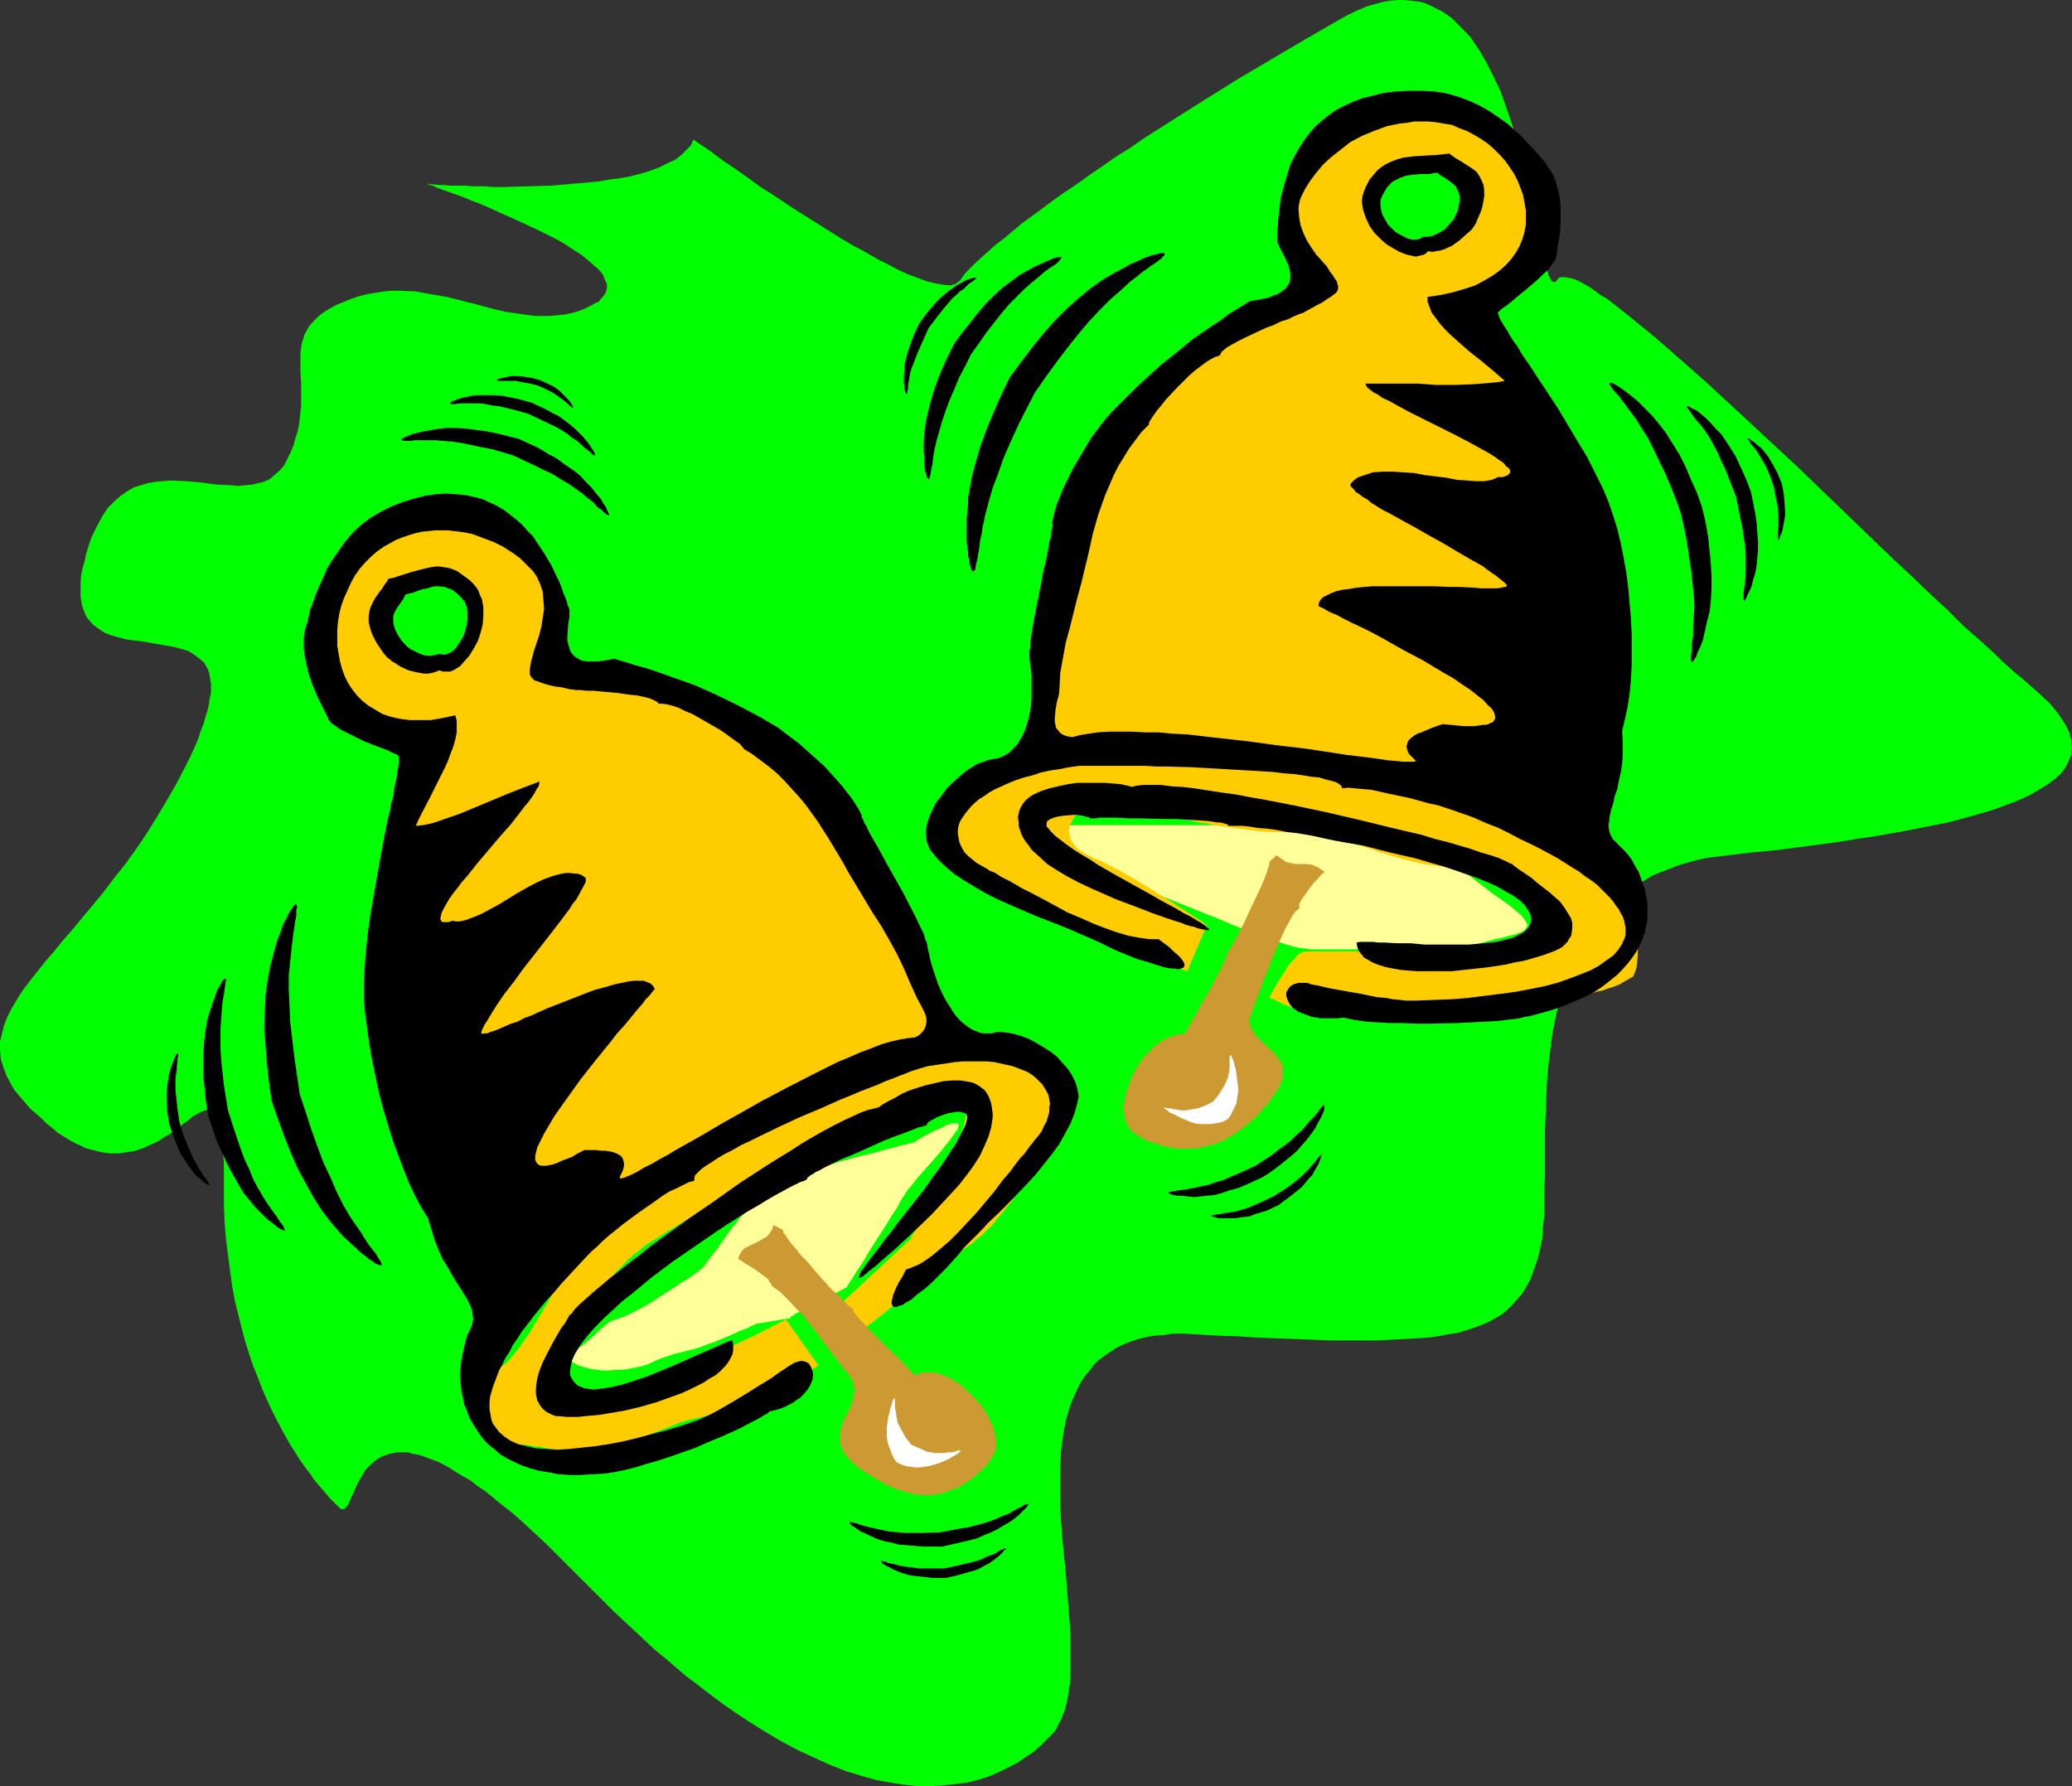
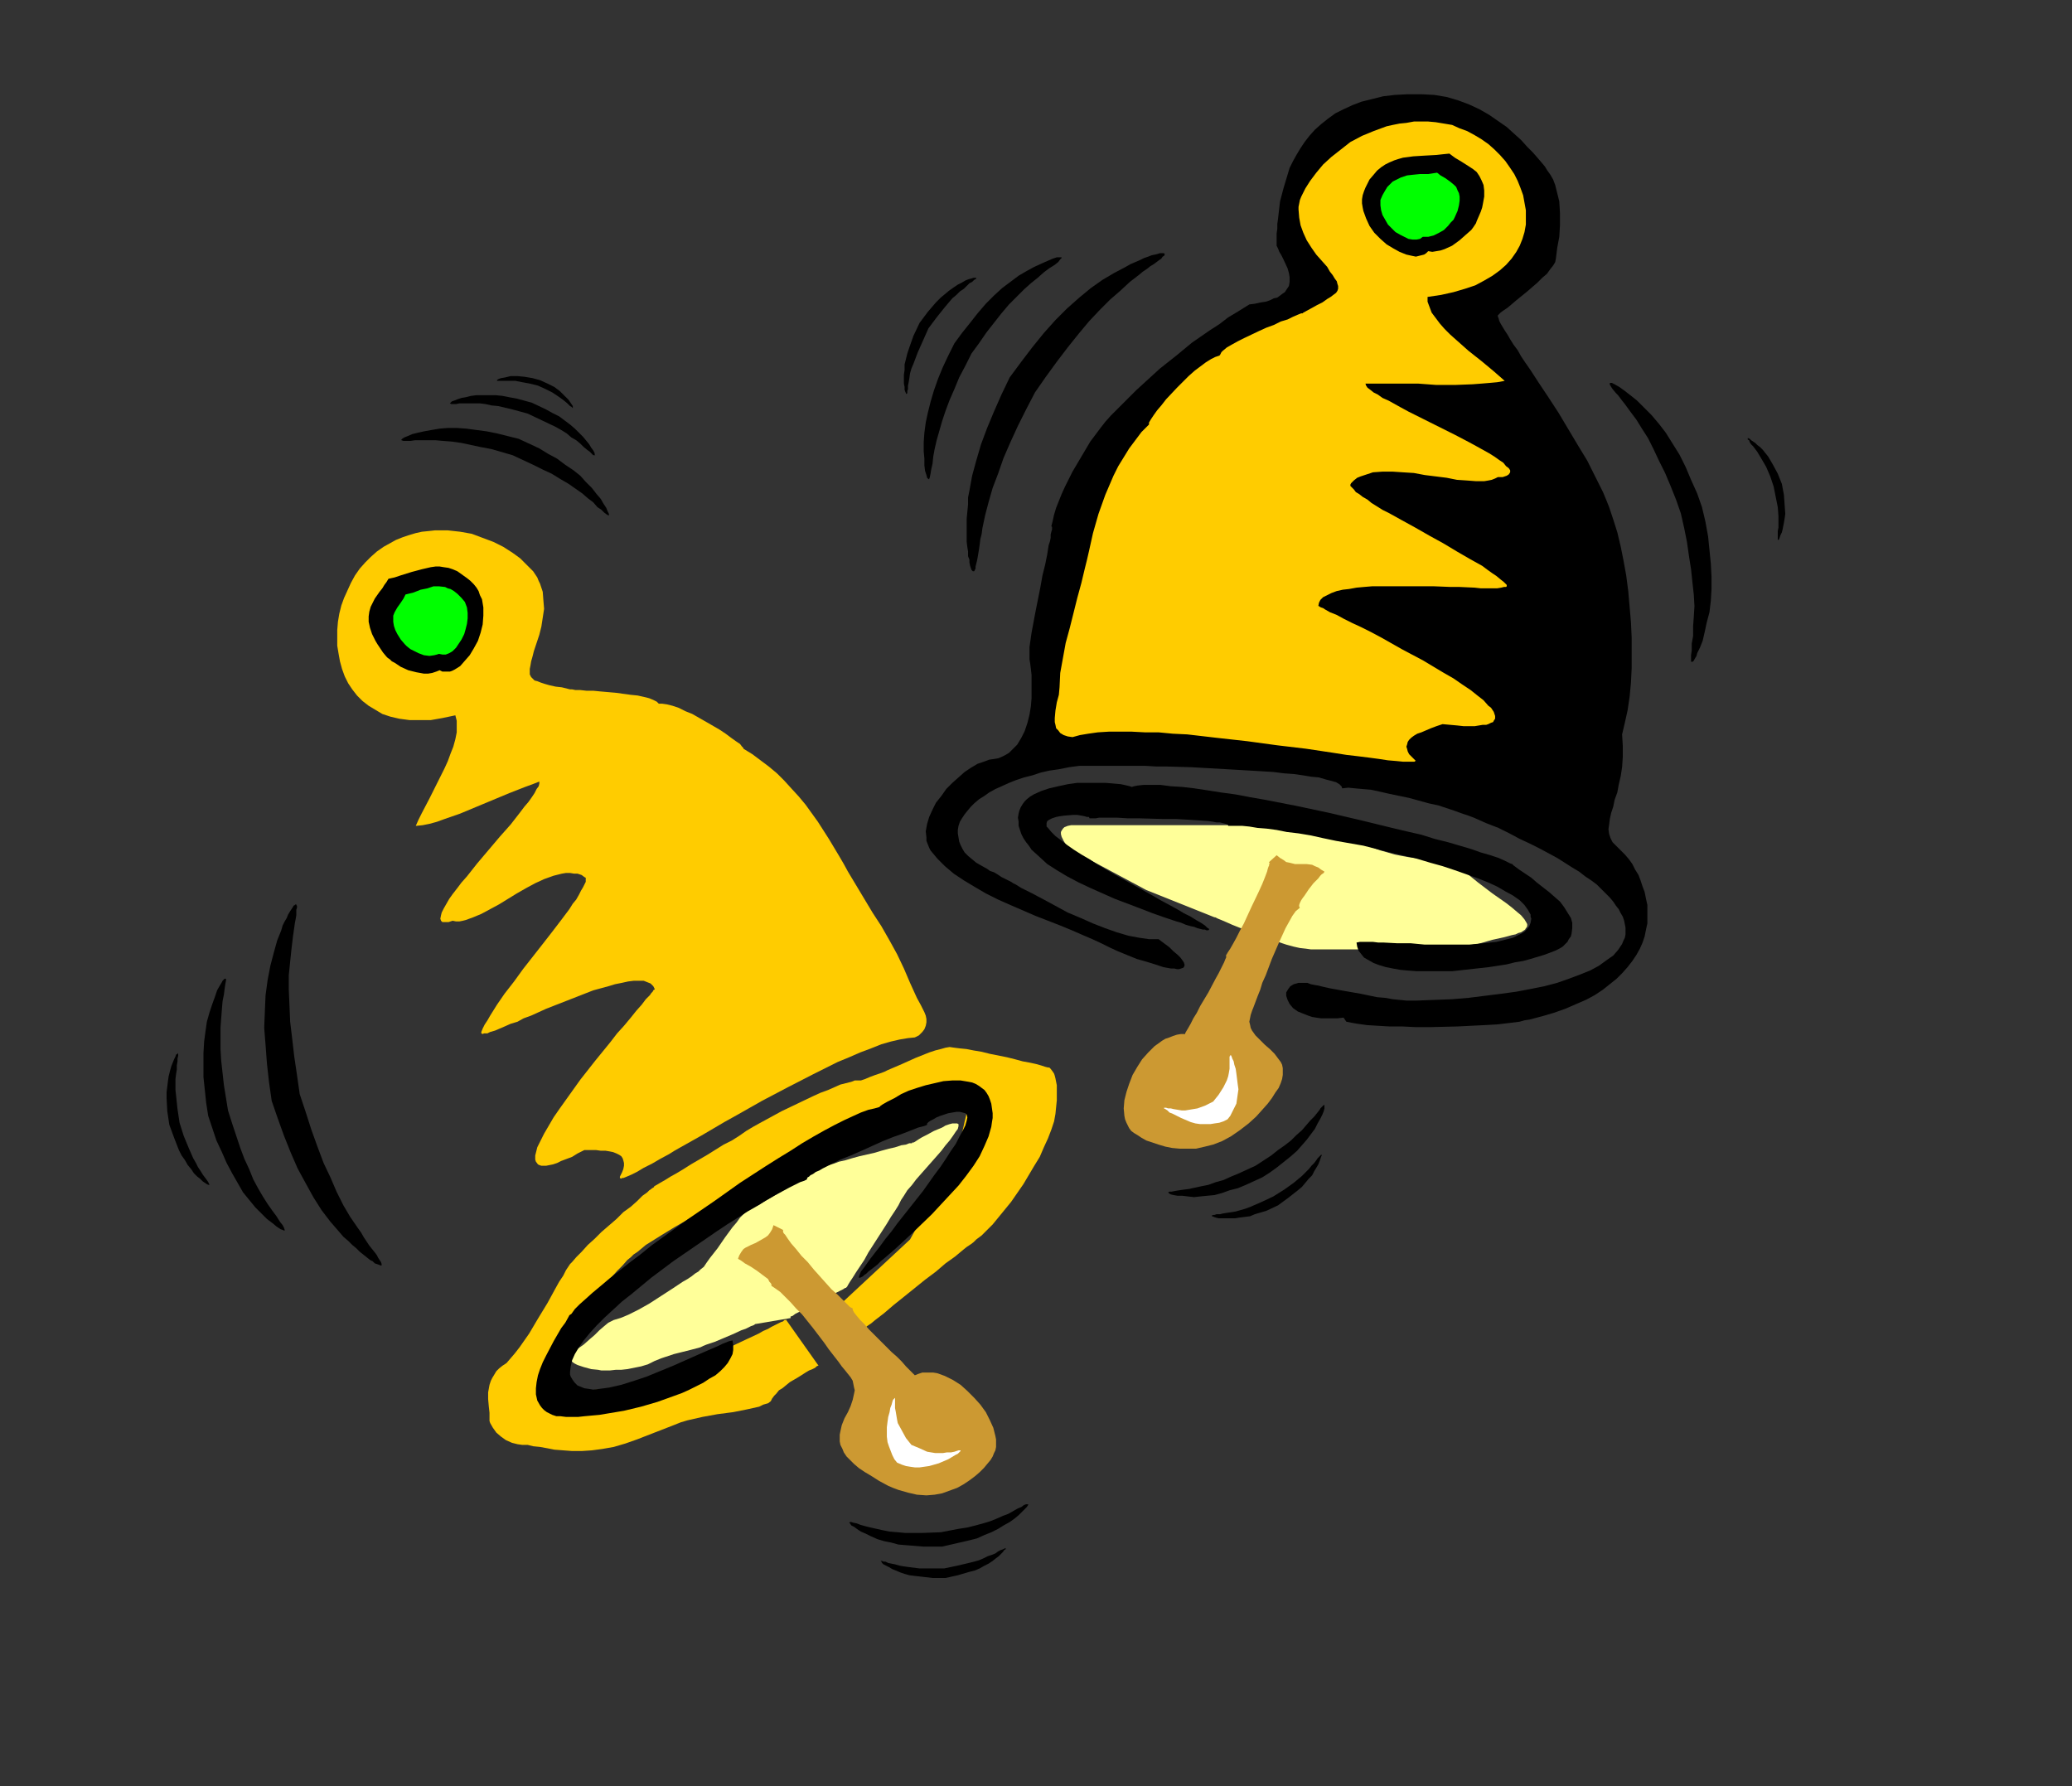
<svg xmlns="http://www.w3.org/2000/svg" xmlns:ns1="http://sodipodi.sourceforge.net/DTD/sodipodi-0.dtd" xmlns:ns2="http://www.inkscape.org/namespaces/inkscape" version="1.0" width="129.766mm" height="111.868mm" id="svg35" ns1:docname="Bells 07.wmf">
  <rect width="100%" height="100%" fill="#333333" stroke="none" />
  <ns1:namedview id="namedview35" pagecolor="#ffffff" bordercolor="#000000" borderopacity="0.25" ns2:showpageshadow="2" ns2:pageopacity="0.0" ns2:pagecheckerboard="0" ns2:deskcolor="#d1d1d1" ns2:document-units="mm" />
  <defs id="defs1">
    <pattern id="WMFhbasepattern" patternUnits="userSpaceOnUse" width="6" height="6" x="0" y="0" />
  </defs>
-   <path style="fill:#00ff00;fill-opacity:1;fill-rule:evenodd;stroke:none" d="m 164.185,32.959 -0.646,1.454 -1.131,1.131 -1.131,1.131 -1.454,1.131 -1.778,0.808 -1.939,0.969 -2.101,0.808 -2.101,0.646 -2.424,0.646 -2.586,0.485 -2.586,0.323 -2.747,0.485 -5.494,0.485 -5.656,0.485 -5.656,0.162 -5.333,0.162 h -2.586 l -2.262,-0.162 h -2.424 l -2.101,-0.162 h -1.939 -1.778 l -1.454,-0.162 h -1.293 l -1.131,-0.162 h -0.808 l -0.323,-0.162 h -0.162 v 0 l 0.162,0.162 0.323,0.162 0.808,0.162 0.97,0.485 1.293,0.485 1.454,0.485 1.778,0.646 1.778,0.646 1.939,0.808 2.101,0.808 2.262,0.969 2.101,0.969 4.686,2.1 4.525,2.1 4.525,2.262 1.939,1.131 1.939,1.292 1.778,1.131 1.616,1.292 1.293,1.131 1.293,1.131 0.97,1.131 0.485,1.292 0.485,0.969 v 1.131 l -0.162,0.485 -0.162,0.485 -0.323,0.485 -0.323,0.485 -0.485,0.485 -0.485,0.646 -0.808,0.323 -0.808,0.485 -1.616,0.808 -1.616,0.646 -1.778,0.485 -1.616,0.323 -1.778,0.162 -1.616,0.162 h -1.778 -1.616 l -3.555,-0.485 -3.394,-0.485 -3.394,-0.808 -3.555,-0.969 -7.11,-1.777 -3.717,-0.646 -3.555,-0.646 -3.878,-0.162 h -1.778 l -1.939,0.162 -1.939,0.323 -1.939,0.323 -1.939,0.485 -1.939,0.646 -1.939,0.808 -1.616,0.646 -1.454,0.808 -1.293,0.808 -1.131,0.808 -0.97,0.969 -0.808,0.808 -0.808,0.969 -0.485,0.969 -0.485,0.808 -0.323,1.131 -0.323,0.969 -0.323,2.262 v 2.262 2.262 l 0.162,2.585 v 2.747 2.747 l -0.323,2.908 -0.162,1.454 -0.323,1.616 -0.485,1.454 -0.485,1.777 -0.646,1.616 -0.808,1.616 -0.808,1.616 -1.131,1.292 -1.131,0.969 -1.131,0.969 -1.454,0.646 -1.293,0.323 -1.454,0.323 -1.616,0.162 -1.616,0.162 -1.616,-0.162 -3.555,-0.162 -3.555,-0.485 -3.717,-0.323 -3.555,-0.162 -1.939,0.162 -1.778,0.162 -1.778,0.323 -1.616,0.485 -1.616,0.485 -1.616,0.969 -1.616,1.131 -1.454,1.292 -1.454,1.454 -1.293,1.939 -1.131,2.1 -0.646,1.292 -0.646,1.292 -0.485,1.292 -0.485,1.454 -0.485,1.616 -0.323,1.616 -0.485,1.616 -0.323,1.616 -0.162,1.454 v 1.292 1.292 1.131 l 0.162,1.131 0.162,0.969 0.323,0.969 0.323,0.808 0.323,0.808 0.485,0.646 1.131,1.292 1.293,0.969 1.454,0.969 1.616,0.646 1.778,0.485 1.778,0.485 3.878,0.485 3.717,0.646 1.939,0.323 1.778,0.323 1.778,0.485 1.616,0.485 1.293,0.808 1.293,0.969 1.131,0.969 0.808,1.454 0.323,0.808 0.162,0.808 0.162,0.969 0.162,0.969 v 1.131 1.131 l -0.323,1.292 -0.162,1.292 -0.323,1.454 -0.485,1.454 -0.485,1.777 -0.646,1.616 -0.646,1.939 -0.808,1.939 -0.97,2.1 -1.131,2.262 -2.262,4.362 -2.424,4.201 -2.424,4.039 -2.424,3.877 -2.424,3.554 -2.586,3.554 -2.586,3.231 -2.424,3.231 -2.424,2.908 -2.424,2.908 -2.262,2.747 -2.262,2.585 -2.101,2.585 -2.101,2.423 -1.939,2.423 -1.778,2.262 -1.616,2.1 -1.454,2.262 -1.131,1.939 -1.131,2.1 -0.808,2.1 -0.485,1.939 L 0,246.544 v 2.1 l 0.162,1.939 0.646,2.1 0.808,2.1 1.131,2.1 0.646,1.131 0.808,0.969 0.97,1.131 0.97,1.131 0.97,1.131 1.293,1.131 1.293,1.131 1.293,1.292 1.454,1.131 1.293,1.131 1.293,0.808 1.293,0.808 1.454,0.808 1.131,0.485 1.293,0.646 1.131,0.323 1.293,0.323 1.131,0.323 2.262,0.323 h 2.101 l 2.101,-0.323 1.939,-0.323 1.778,-0.646 1.778,-0.808 1.778,-0.808 1.454,-0.969 1.616,-0.969 2.747,-2.1 1.131,-0.808 1.131,-0.969 1.131,-0.646 0.97,-0.485 0.808,-0.323 0.808,-0.162 0.646,0.162 0.808,0.323 0.162,0.323 0.323,0.485 0.162,0.485 0.323,0.485 0.162,0.808 0.162,0.808 0.162,0.808 0.323,0.969 v 1.292 l 0.162,1.131 v 1.454 l 0.162,1.454 0.162,1.616 v 1.777 1.939 2.1 4.201 l 0.162,4.039 0.323,3.877 0.485,3.877 0.485,3.716 0.485,3.554 0.646,3.554 0.808,3.231 0.808,3.231 0.808,3.07 0.97,3.07 0.97,2.908 1.131,2.747 0.97,2.585 1.131,2.585 1.131,2.423 1.131,2.262 1.131,2.1 1.131,2.1 1.131,1.939 1.131,1.777 1.131,1.777 1.131,1.616 1.131,1.454 0.97,1.454 0.97,1.131 0.97,1.131 0.97,1.131 0.808,0.969 0.808,0.808 0.646,0.646 0.646,0.646 0.485,0.485 h 0.485 0.485 l 0.323,-0.485 0.485,-0.485 0.323,-0.808 0.323,-0.808 0.485,-0.969 0.97,-2.262 1.293,-2.262 0.646,-1.131 0.97,-0.969 0.97,-0.969 1.131,-0.808 1.293,-0.646 1.454,-0.485 1.616,-0.323 h 1.778 0.97 l 0.97,0.323 1.131,0.162 1.131,0.323 1.293,0.485 1.293,0.485 1.293,0.485 1.293,0.646 1.454,0.808 1.454,0.969 1.616,0.969 1.778,0.969 1.616,1.292 1.939,1.292 1.778,1.454 1.939,1.616 2.101,1.616 2.101,1.777 2.101,1.939 2.262,2.1 2.424,2.262 2.424,2.423 2.586,2.585 2.586,2.585 2.747,2.747 2.586,2.585 2.586,2.585 2.586,2.423 2.586,2.423 2.424,2.262 2.424,2.262 2.586,2.1 2.262,1.939 2.424,2.1 2.424,1.777 2.262,1.777 4.525,3.393 4.525,3.07 4.363,2.747 4.04,2.423 4.202,2.262 3.878,1.777 3.878,1.777 3.717,1.454 3.717,1.131 3.394,0.969 3.555,0.646 3.232,0.485 3.07,0.323 h 3.07 l 3.07,-0.162 2.747,-0.323 2.747,-0.323 2.586,-0.646 2.586,-0.808 2.262,-0.969 2.262,-1.131 2.262,-1.131 2.101,-1.454 1.939,-1.292 1.778,-1.616 1.778,-1.777 0.808,-0.808 0.808,-0.969 0.485,-1.131 0.646,-1.131 0.485,-1.292 0.485,-1.131 0.323,-1.454 0.323,-1.454 0.485,-3.07 0.162,-3.231 v -3.554 -3.716 l -0.162,-3.877 -0.323,-3.877 -0.646,-8.24 -0.808,-8.24 -0.323,-4.201 -0.162,-4.201 v -4.039 -4.039 l 0.162,-3.877 0.485,-3.716 0.646,-3.554 0.97,-3.393 0.646,-1.616 0.646,-1.454 0.646,-1.454 0.808,-1.454 0.97,-1.454 0.97,-1.131 0.97,-1.292 1.131,-1.131 1.293,-0.969 1.454,-0.969 1.454,-0.969 1.616,-0.808 1.616,-0.646 1.939,-0.646 1.939,-0.485 1.939,-0.323 2.262,-0.162 2.262,-0.323 h 2.586 l 2.586,0.162 5.333,0.323 5.01,0.162 4.686,0.323 4.686,0.162 4.363,0.162 4.04,0.162 4.04,0.162 h 3.717 7.11 l 3.232,-0.162 2.909,-0.162 2.909,-0.162 2.747,-0.162 2.586,-0.323 2.424,-0.485 2.262,-0.323 2.101,-0.646 1.939,-0.646 1.778,-0.646 1.778,-0.808 1.454,-0.808 1.616,-0.969 1.293,-1.131 1.131,-1.131 1.131,-1.292 1.131,-1.292 0.808,-1.454 0.97,-1.616 0.646,-1.777 0.646,-1.777 0.646,-1.939 0.485,-2.1 0.485,-2.262 0.162,-2.747 0.323,-2.747 v -3.07 -3.07 l 0.162,-3.393 v -3.554 -3.554 -3.716 l 0.323,-7.593 0.162,-3.877 0.323,-3.716 0.485,-4.039 0.485,-3.716 0.808,-3.877 0.808,-3.716 1.131,-3.716 1.131,-3.554 1.616,-3.393 1.616,-3.231 2.101,-3.231 0.97,-1.454 1.293,-1.454 1.293,-1.292 1.293,-1.292 1.293,-1.292 1.454,-1.292 1.616,-1.131 1.616,-1.131 1.778,-0.969 1.778,-1.131 1.939,-0.808 2.101,-0.808 2.101,-0.808 2.101,-0.646 2.424,-0.646 2.262,-0.485 2.586,-0.323 2.586,-0.323 5.333,-0.646 5.333,-0.485 5.01,-0.646 5.01,-0.646 4.848,-0.646 4.848,-0.808 4.525,-0.646 4.525,-0.808 4.363,-0.808 4.04,-0.808 4.04,-0.808 3.717,-0.969 3.394,-0.969 3.394,-0.969 3.07,-1.131 2.909,-1.131 2.586,-1.131 2.262,-1.292 2.101,-1.292 1.778,-1.292 1.454,-1.292 1.131,-1.454 0.808,-1.616 0.646,-1.616 v -0.808 l 0.162,-0.808 -0.162,-0.969 v -0.808 l -0.323,-0.969 -0.162,-0.808 -0.485,-0.969 -0.485,-0.969 -0.646,-0.969 -0.646,-0.969 -0.808,-1.131 -0.808,-0.969 -0.97,-1.131 -1.131,-0.969 -1.131,-1.131 -1.293,-1.131 -1.293,-1.131 -1.454,-1.292 -1.616,-1.292 -1.616,-1.454 -1.616,-1.454 -1.616,-1.616 -3.555,-3.231 -3.878,-3.393 -3.878,-3.877 -4.04,-3.716 -4.363,-4.201 -4.363,-4.039 -4.363,-4.201 -9.05,-8.724 -9.05,-8.724 -9.05,-8.401 -4.525,-4.201 -4.363,-4.039 -4.202,-3.877 -4.04,-3.554 -4.04,-3.554 -3.717,-3.231 -3.555,-2.908 -1.778,-1.454 -1.616,-1.292 -1.616,-1.292 -1.454,-1.131 -1.454,-1.131 -1.454,-0.808 -1.293,-0.969 -1.131,-0.808 -1.131,-0.646 -1.131,-0.646 -0.97,-0.485 -0.97,-0.323 -0.808,-0.162 -0.808,-0.162 h -0.646 -0.485 l -0.485,0.162 -0.323,0.485 -0.323,0.323 -0.162,0.162 h -0.323 -0.162 l -0.323,-0.162 -0.323,-0.485 -0.162,-0.323 -0.323,-0.646 -0.162,-0.646 -0.485,-1.777 -0.323,-0.969 -0.485,-2.262 -0.646,-2.747 -0.485,-2.908 -0.485,-1.454 -0.162,-1.616 -0.808,-3.393 -0.808,-3.554 -0.808,-3.554 -0.97,-3.716 -0.97,-3.716 -1.131,-3.716 -1.293,-3.716 -1.293,-3.716 -1.616,-3.393 -1.616,-3.231 -1.778,-3.07 -1.939,-2.908 -1.131,-1.292 -1.131,-1.131 -1.131,-1.131 -1.131,-1.131 -1.293,-0.969 -1.293,-0.808 -1.293,-0.646 -1.293,-0.646 -1.454,-0.646 -1.454,-0.323 -1.616,-0.162 L 332.411,0 h -1.616 l -1.778,0.162 -1.778,0.323 -1.778,0.485 -1.778,0.485 -1.939,0.808 -2.101,0.969 -2.101,1.131 -8.403,4.847 -8.242,4.847 -7.918,4.685 -7.757,4.847 -7.434,4.685 -3.555,2.262 -3.555,2.262 -3.232,2.262 -3.394,2.1 -3.232,2.262 -3.07,2.1 -2.909,2.1 -2.909,1.939 -2.747,1.939 -2.586,1.939 -2.424,1.777 -2.424,1.777 -2.101,1.777 -1.939,1.616 -1.939,1.454 -1.778,1.616 -1.454,1.292 -1.454,1.292 -1.131,1.131 -1.131,1.131 -0.808,0.969 -0.646,0.969 -0.323,0.323 -0.485,0.323 -0.323,0.323 -0.646,0.162 -0.485,0.162 h -0.646 l -1.454,-0.162 -1.778,-0.323 -1.939,-0.485 -2.101,-0.808 -2.262,-0.808 -2.424,-1.131 -2.424,-1.292 -2.586,-1.292 -2.747,-1.616 -2.747,-1.454 -2.747,-1.616 -5.656,-3.554 -5.656,-3.554 -5.333,-3.554 -2.586,-1.616 -2.424,-1.777 -2.262,-1.616 -2.101,-1.454 -1.939,-1.292 -1.778,-1.292 -1.454,-1.131 -1.454,-0.969 -0.97,-0.646 -0.485,-0.323 -0.646,-0.485 -0.162,-0.162 h -0.162 z" id="path1" />
  <path style="fill:#ffff99;fill-opacity:1;fill-rule:evenodd;stroke:none" d="m 287.486,217.14 -16.16,-6.462 -18.422,-9.855 v -0.162 l -0.162,-0.162 -0.162,-0.323 -0.323,-0.323 -0.485,-0.808 -0.485,-0.969 -0.162,-0.646 v -0.485 l 0.162,-0.323 0.323,-0.485 0.323,-0.323 0.808,-0.323 0.808,-0.162 h 1.131 19.392 33.451 1.293 l 1.293,0.323 1.454,0.323 1.454,0.323 3.232,1.131 6.949,2.585 3.555,1.292 3.394,0.969 1.616,0.323 1.778,0.323 1.454,0.162 h 1.131 l 0.97,-0.162 0.808,-0.162 0.646,-0.162 0.646,-0.162 0.323,-0.162 0.485,-0.162 h 0.485 0.323 l 0.646,0.162 0.485,0.323 0.808,0.646 0.97,0.646 0.646,0.485 0.646,0.485 0.646,0.646 0.808,0.646 3.394,2.747 3.394,2.585 1.616,1.131 1.616,1.131 1.454,1.131 1.131,0.969 0.97,0.808 0.808,0.969 0.485,0.808 0.162,0.323 v 0.485 l -0.162,0.323 -0.162,0.162 -0.162,0.323 -0.485,0.323 -0.485,0.323 -0.646,0.162 -0.646,0.323 -0.808,0.162 -1.778,0.485 -1.454,0.323 -1.454,0.323 -1.131,0.323 -2.262,0.646 -1.131,0.162 -0.97,0.162 -2.262,0.485 h -1.293 l -1.454,0.162 -1.616,0.162 h -1.778 -1.939 -2.262 -6.626 l -2.101,0.162 h -16.16 l -1.131,-0.162 -1.454,-0.162 -1.454,-0.323 -1.778,-0.485 -1.939,-0.646 -1.939,-0.646 -3.717,-1.454 -1.778,-0.646 -1.778,-0.646 -1.616,-0.646 -1.454,-0.646 -1.131,-0.485 -0.808,-0.323 -0.323,-0.162 -0.323,-0.162 z" id="path2" />
  <path style="fill:#ffff99;fill-opacity:1;fill-rule:evenodd;stroke:none" d="m 187.294,311.977 -8.565,1.454 -0.162,0.162 -0.323,0.162 -0.485,0.162 -0.646,0.323 -0.646,0.323 -0.97,0.323 -2.101,0.969 -4.202,1.777 -0.97,0.323 -0.97,0.323 -0.808,0.323 -0.646,0.323 -2.424,0.646 -2.586,0.646 -1.293,0.323 -1.454,0.485 -1.454,0.485 -1.616,0.646 -1.616,0.808 -1.616,0.485 -1.616,0.323 -1.616,0.323 -1.454,0.162 h -1.293 l -1.454,0.162 h -1.293 -0.646 l -0.808,-0.162 -1.616,-0.162 -1.778,-0.485 -1.454,-0.485 -0.646,-0.323 -0.485,-0.323 -0.323,-0.323 -0.162,-0.485 V 321.186 l 0.162,-0.646 0.485,-0.485 0.808,-0.646 1.616,-1.131 1.454,-1.292 1.131,-0.969 1.131,-1.131 1.131,-0.969 0.97,-0.808 1.293,-0.646 1.616,-0.485 0.808,-0.323 1.131,-0.485 0.97,-0.485 1.293,-0.646 2.586,-1.454 2.747,-1.777 2.747,-1.777 2.424,-1.616 1.131,-0.646 0.97,-0.646 0.808,-0.646 0.808,-0.485 0.485,-0.485 0.808,-0.646 0.646,-0.969 0.808,-1.131 1.778,-2.262 1.778,-2.585 1.778,-2.423 0.97,-1.131 0.808,-1.131 0.808,-0.808 0.808,-0.808 0.808,-0.485 0.646,-0.323 0.646,-0.323 0.808,-0.323 0.97,-0.646 1.131,-0.646 1.131,-0.646 1.293,-0.808 5.171,-3.07 2.424,-1.616 1.131,-0.485 0.97,-0.646 0.808,-0.323 0.646,-0.323 0.808,-0.162 1.131,-0.323 1.293,-0.485 1.454,-0.323 1.616,-0.485 1.778,-0.485 3.555,-0.808 1.616,-0.485 1.778,-0.485 1.454,-0.323 1.454,-0.485 1.131,-0.162 0.808,-0.323 h 0.323 0.323 v -0.162 h 0.162 0.162 l 0.323,-0.162 0.485,-0.323 0.485,-0.323 0.808,-0.485 0.97,-0.485 1.778,-0.969 1.939,-0.808 0.808,-0.485 0.97,-0.323 0.646,-0.162 h 0.646 0.485 l 0.323,0.162 v 0.485 l -0.162,0.646 -0.485,0.646 -0.646,0.969 -0.808,1.131 -0.97,1.131 -0.97,1.292 -1.131,1.292 -4.848,5.493 -0.97,1.292 -1.131,1.292 -0.808,1.292 -0.646,0.969 -0.646,1.292 -0.808,1.292 -0.97,1.454 -0.97,1.616 -4.363,6.786 -0.97,1.777 -0.97,1.454 -0.97,1.454 -0.808,1.292 -0.646,0.969 -0.485,0.808 -0.162,0.323 -0.162,0.162 -0.162,0.162 v 0 0 h -0.162 l -0.485,0.323 -0.646,0.323 -0.97,0.485 -1.293,0.646 -1.131,0.485 -2.747,1.454 -1.293,0.646 -1.131,0.646 -1.131,0.646 -0.97,0.485 -0.646,0.485 -0.485,0.162 v 0.162 0.162 z" id="path3" />
-   <path style="fill:#ffcc00;fill-opacity:1;fill-rule:evenodd;stroke:none" d="m 281.022,229.903 -33.451,-12.44 -23.432,-14.217 v -0.162 h -0.162 l -0.162,-0.323 -0.323,-0.323 -0.485,-0.969 -0.485,-0.969 -0.323,-1.292 v -1.292 l 0.162,-0.646 0.162,-0.646 0.323,-0.646 0.485,-0.646 0.646,-0.646 0.808,-0.646 0.808,-0.646 0.97,-0.808 0.97,-0.969 1.131,-0.808 2.262,-1.777 2.586,-1.939 2.747,-2.1 2.909,-1.939 2.909,-1.777 1.454,-0.808 1.293,-0.808 2.747,-1.292 2.747,-1.131 1.454,-0.485 1.454,-0.323 1.454,-0.323 1.778,-0.323 1.778,-0.323 2.101,-0.162 2.101,-0.162 h 2.424 l 2.424,-0.162 h 2.909 l 2.909,0.162 h 3.232 l 3.232,0.323 3.394,0.323 6.949,0.808 6.949,0.969 6.626,0.969 3.232,0.646 3.07,0.485 2.747,0.485 2.747,0.323 2.424,0.485 2.262,0.323 1.939,0.162 1.939,0.323 h 3.717 3.717 l 3.555,0.162 3.878,0.162 1.778,0.323 1.939,0.485 2.101,0.485 2.101,0.646 2.101,0.969 2.424,1.131 2.424,1.131 2.586,1.292 2.586,1.454 2.747,1.454 5.494,3.07 5.333,3.07 2.586,1.454 2.262,1.616 2.101,1.292 1.939,1.454 1.616,1.292 0.646,0.646 0.485,0.646 0.646,0.485 0.323,0.485 0.323,0.485 0.162,0.485 0.323,1.131 0.323,1.292 0.323,1.454 0.162,1.616 0.323,1.777 0.323,1.777 0.323,3.877 0.162,1.939 v 1.777 1.616 l -0.162,1.616 -0.162,1.292 -0.323,0.969 -0.323,0.808 -0.162,0.323 -0.323,0.162 -1.131,0.646 -1.131,0.646 -0.485,0.323 -0.808,0.323 -0.808,0.323 -1.131,0.323 -1.293,0.485 -1.454,0.323 -1.939,0.485 -2.101,0.323 -1.293,0.323 -1.293,0.162 -1.293,0.323 -1.616,0.162 -1.616,0.323 -1.778,0.162 -1.778,0.323 -2.101,0.323 -4.04,0.485 -4.04,0.485 -3.878,0.485 -3.878,0.323 -3.555,0.323 -3.717,0.323 -3.394,0.162 -3.232,0.162 -3.07,0.162 -2.747,0.162 h -2.586 -2.424 -6.141 -0.97 l -0.97,-0.162 -2.262,-0.485 -2.262,-0.808 -2.262,-0.808 -2.101,-0.808 -0.808,-0.485 -0.808,-0.323 -0.646,-0.323 -0.485,-0.162 -0.323,-0.162 h -0.162 l 0.162,-0.162 0.162,-0.323 0.162,-0.485 0.485,-0.808 0.485,-0.808 0.485,-0.969 1.293,-1.939 1.293,-2.1 0.646,-0.808 0.808,-0.808 0.646,-0.808 0.646,-0.485 0.808,-0.323 0.485,-0.162 h 31.189 0.97 1.131 l 1.293,-0.162 h 1.454 l 2.909,-0.485 3.232,-0.323 3.07,-0.485 3.07,-0.485 1.454,-0.323 1.131,-0.323 1.131,-0.162 0.97,-0.323 0.97,-0.323 0.808,-0.485 1.778,-1.131 1.454,-1.292 0.808,-0.646 0.485,-0.646 0.485,-0.646 0.323,-0.646 0.162,-0.646 v -0.485 l -0.162,-0.323 -0.323,-0.485 -0.485,-0.162 h -0.808 -0.97 l -0.97,-0.323 -1.293,-0.485 -1.293,-0.485 -1.454,-0.485 -1.616,-0.808 -1.778,-0.808 -1.778,-0.646 -3.717,-1.616 -4.202,-1.616 -2.101,-0.646 -2.262,-0.646 -2.262,-0.485 -2.424,-0.323 -2.262,-0.323 -2.262,-0.485 -4.363,-1.131 -4.202,-1.292 -4.202,-1.454 -4.202,-1.131 -4.525,-1.131 -2.262,-0.323 -2.424,-0.323 -2.586,-0.323 h -2.586 -2.586 l -2.586,-0.162 -5.171,-0.646 -4.848,-0.646 -2.424,-0.485 -2.101,-0.323 -2.101,-0.485 -2.101,-0.485 -1.939,-0.323 -1.616,-0.323 -1.616,-0.323 -1.454,-0.323 h -1.131 l -0.97,-0.162 -1.939,-0.162 -1.939,-0.162 -2.262,-0.485 -2.101,-0.323 -2.262,-0.323 h -0.97 l -0.97,0.162 -0.808,0.162 -0.97,0.323 -0.646,0.323 -0.646,0.485 -1.131,1.292 -0.323,0.646 -0.323,0.646 -0.323,0.646 -0.162,0.808 v 0.646 l 0.162,0.808 0.162,0.808 0.323,0.646 0.485,0.646 0.646,0.808 0.808,0.646 0.97,0.646 1.293,0.646 1.293,0.646 1.616,0.646 1.778,0.969 1.939,0.969 2.101,1.131 4.363,2.585 4.363,2.747 2.101,1.292 1.939,1.292 1.778,1.131 1.454,0.969 1.293,0.808 0.485,0.323 0.485,0.323 0.323,0.323 0.323,0.162 h 0.162 v 0 z" id="path4" />
  <path style="fill:#ffcc00;fill-opacity:1;fill-rule:evenodd;stroke:none" d="m 193.758,323.286 h -0.162 l -0.323,0.162 -0.323,0.323 -0.646,0.323 -0.808,0.323 -0.808,0.485 -1.778,1.131 -1.939,1.131 -1.778,1.454 -0.808,0.485 -0.646,0.808 -0.485,0.485 -0.485,0.646 -0.323,0.646 -0.646,0.485 -1.131,0.323 -0.97,0.485 -1.454,0.323 -1.454,0.323 -1.616,0.323 -1.616,0.323 -3.717,0.485 -3.555,0.646 -3.555,0.808 -1.616,0.485 -1.616,0.646 -5.818,2.262 -2.909,1.131 -2.747,0.969 -2.747,0.808 -2.747,0.485 -2.424,0.323 -2.424,0.162 h -2.262 l -2.101,-0.162 -2.101,-0.162 -1.616,-0.323 -1.778,-0.323 -1.616,-0.162 -1.293,-0.323 h -1.293 l -1.131,-0.162 -1.293,-0.323 -1.454,-0.646 -1.131,-0.808 -1.131,-0.969 -0.808,-1.131 -0.646,-1.131 -0.162,-0.485 v -0.646 -1.292 l -0.162,-1.454 -0.162,-1.777 v -1.616 l 0.323,-1.777 0.323,-0.969 0.323,-0.646 0.485,-0.808 0.485,-0.808 0.646,-0.646 0.808,-0.646 0.97,-0.646 0.97,-1.131 0.97,-1.131 1.131,-1.454 1.131,-1.616 1.131,-1.616 2.101,-3.554 2.262,-3.716 0.97,-1.777 0.97,-1.777 0.808,-1.454 0.97,-1.454 0.646,-1.292 0.646,-0.969 0.323,-0.485 0.485,-0.485 0.97,-1.131 1.293,-1.292 1.454,-1.616 1.616,-1.454 1.616,-1.616 3.555,-3.07 1.616,-1.616 1.778,-1.292 1.454,-1.292 1.293,-1.292 1.131,-0.808 0.485,-0.485 0.485,-0.323 0.162,-0.162 0.323,-0.162 0.162,-0.162 v -0.162 0 h 0.162 l 0.162,-0.162 0.323,-0.162 0.808,-0.485 1.131,-0.646 1.293,-0.808 1.454,-0.808 1.616,-0.969 1.778,-1.131 3.878,-2.262 3.878,-2.423 1.939,-0.969 1.778,-1.131 1.616,-1.131 1.616,-0.969 1.454,-0.808 1.778,-0.969 3.555,-1.939 3.717,-1.777 3.717,-1.777 1.778,-0.808 1.778,-0.646 1.454,-0.646 1.454,-0.646 1.293,-0.323 1.293,-0.323 0.808,-0.323 h 0.808 0.646 l 0.97,-0.323 1.131,-0.485 1.293,-0.485 1.454,-0.485 0.808,-0.323 0.646,-0.323 3.394,-1.454 3.232,-1.454 1.616,-0.646 1.616,-0.646 1.454,-0.485 1.293,-0.323 1.131,-0.323 0.97,-0.162 1.131,0.162 1.293,0.162 1.616,0.162 1.616,0.323 1.939,0.323 1.939,0.485 4.04,0.808 1.939,0.485 1.778,0.485 1.778,0.323 1.454,0.323 1.131,0.323 0.97,0.323 0.646,0.162 h 0.162 v 0 h 0.162 l 0.323,0.323 0.485,0.646 0.323,0.485 0.162,0.485 0.162,0.646 0.162,0.808 0.162,0.808 v 1.131 1.131 1.292 l -0.162,1.616 -0.162,1.616 -0.323,1.777 -0.646,1.939 -0.808,2.1 -0.97,2.1 -0.97,2.262 -1.293,2.1 -2.586,4.362 -1.454,2.1 -1.454,2.1 -1.454,1.777 -1.454,1.777 -1.454,1.777 -1.293,1.292 -1.293,1.292 -1.293,0.969 -0.646,0.646 -0.646,0.485 -0.97,0.646 -0.808,0.646 -1.939,1.616 -2.262,1.616 -2.262,1.939 -2.586,1.939 -5.01,4.039 -2.424,1.939 -2.262,1.939 -2.101,1.616 -0.97,0.808 -0.97,0.646 -0.808,0.808 -0.646,0.485 -0.808,0.485 -0.485,0.485 -0.323,0.323 -0.323,0.323 -0.323,0.162 v 0 l -4.686,-6.301 18.584,-17.287 9.373,-17.126 v -0.162 l 0.162,-0.162 0.162,-0.485 0.323,-0.808 0.323,-0.969 0.485,-1.131 0.485,-1.292 0.97,-2.908 0.646,-2.908 0.323,-1.292 0.162,-1.131 v -0.969 l -0.162,-0.808 v -0.323 l -0.162,-0.162 -0.323,-0.162 h -0.162 -0.323 -0.485 l -0.485,0.162 -0.646,0.162 -1.454,0.323 -1.778,0.485 -1.939,0.808 -2.262,0.808 -2.424,0.808 -2.424,0.969 -5.171,1.939 -5.333,2.1 -2.586,0.969 -2.424,0.969 -2.424,1.131 -2.101,0.808 -1.131,0.485 -1.131,0.485 -1.293,0.646 -1.293,0.646 -2.909,1.292 -3.07,1.454 -3.232,1.616 -3.394,1.777 -6.949,3.554 -3.394,1.939 -3.232,1.777 -3.07,1.777 -2.909,1.777 -2.586,1.616 -1.293,0.808 -0.97,0.808 -0.97,0.808 -0.97,0.646 -0.646,0.646 -0.808,0.646 -1.131,1.292 -1.293,1.292 -1.454,1.616 -1.454,1.616 -2.747,3.716 -2.747,3.716 -1.293,1.939 -1.131,1.777 -1.131,1.939 -0.808,1.777 -0.808,1.616 -0.485,1.616 -0.485,1.292 v 1.292 1.131 l 0.162,0.808 0.323,0.808 0.485,0.646 0.646,0.485 0.808,0.323 0.97,0.162 0.97,0.162 h 1.131 1.293 l 1.454,-0.162 1.454,-0.162 1.778,-0.162 1.778,-0.323 1.778,-0.323 1.939,-0.162 1.131,-0.323 1.131,-0.162 1.293,-0.323 1.293,-0.323 2.747,-0.969 2.909,-0.969 3.07,-1.292 3.232,-1.292 5.979,-2.747 3.07,-1.454 2.747,-1.292 2.424,-1.131 1.131,-0.646 1.131,-0.485 0.808,-0.485 0.97,-0.485 0.646,-0.323 0.646,-0.323 0.485,-0.162 0.323,-0.323 h 0.323 v -0.162 z" id="path5" />
-   <path style="fill:#000000;fill-opacity:1;fill-rule:evenodd;stroke:none" d="m 182.123,334.111 1.454,-0.323 1.131,-0.323 1.131,-0.485 0.97,-0.485 0.97,-0.485 0.808,-0.646 0.808,-0.485 0.646,-0.646 1.131,-1.292 0.646,-1.131 0.485,-1.131 0.162,-1.292 -0.162,-0.969 -0.323,-0.808 -0.485,-0.808 -0.808,-0.485 -0.808,-0.162 h -0.485 l -0.485,0.162 -0.646,0.162 -0.646,0.323 -0.485,0.323 -0.808,0.485 -0.646,0.485 -0.808,0.485 -1.131,0.808 -1.131,0.808 -1.293,0.808 -1.616,0.969 -3.07,1.939 -3.232,1.939 -3.07,1.777 -1.454,0.808 -1.293,0.646 -1.131,0.485 -0.97,0.485 -3.717,1.292 -3.717,1.131 -3.717,0.969 -3.555,0.969 -3.394,0.808 -3.394,0.646 -3.232,0.485 -3.07,0.323 -2.909,0.323 -2.747,0.162 -2.747,-0.162 -2.424,-0.162 -2.101,-0.485 -2.101,-0.485 -1.778,-0.808 -1.454,-0.969 -1.293,-1.131 -0.97,-1.292 -0.485,-0.646 -0.323,-0.808 -0.162,-0.808 -0.162,-0.969 -0.162,-0.808 v -0.969 -0.969 l 0.162,-1.131 0.323,-1.131 0.323,-1.131 0.485,-1.292 0.485,-1.292 0.485,-1.292 0.808,-1.454 0.646,-1.454 0.97,-1.454 0.808,-1.616 1.131,-1.616 1.131,-1.777 1.293,-1.616 1.454,-1.939 1.454,-1.777 1.616,-1.939 1.778,-1.939 1.778,-2.1 1.939,-2.1 2.101,-2.262 2.101,-2.262 0.97,-0.969 1.131,-0.969 1.293,-1.292 1.454,-1.292 1.616,-1.292 1.778,-1.454 3.717,-2.747 3.717,-2.585 1.778,-1.292 1.778,-1.131 1.778,-0.808 1.616,-0.808 1.293,-0.646 1.293,-0.323 v -0.646 l 0.162,-0.646 0.646,-0.646 0.808,-0.808 1.131,-0.808 1.293,-0.808 1.454,-0.969 1.616,-0.969 1.939,-0.969 1.939,-1.131 2.101,-0.969 2.262,-1.131 4.686,-2.262 4.848,-2.262 5.01,-2.1 4.686,-2.1 2.424,-0.969 2.262,-0.969 2.101,-0.808 2.101,-0.808 1.778,-0.808 1.778,-0.646 1.616,-0.646 1.293,-0.485 1.131,-0.485 0.97,-0.323 0.646,-0.162 0.323,-0.162 2.262,-0.646 2.262,-0.323 2.101,-0.323 2.101,-0.323 1.939,-0.162 h 1.939 1.778 1.778 l 1.778,0.162 1.454,0.323 1.454,0.323 1.454,0.323 1.293,0.485 1.293,0.485 1.131,0.485 0.97,0.646 0.808,0.646 0.808,0.808 0.808,0.808 0.485,0.808 0.485,0.808 0.485,0.969 0.162,0.969 0.162,0.969 -0.162,0.969 v 0.969 l -0.323,1.131 -0.323,1.131 -0.646,1.131 -0.485,1.131 -0.808,1.131 -0.97,1.131 -0.485,0.646 -0.646,0.808 -1.293,1.777 -0.808,0.808 -1.616,2.1 -0.808,1.131 -1.939,2.262 -1.778,2.423 -4.202,5.008 -2.101,2.262 -2.262,2.423 -2.101,2.1 -2.262,1.939 -1.939,1.616 -2.101,1.454 -1.131,0.646 -1.939,0.808 -0.97,0.323 -0.808,1.616 -0.808,1.292 -0.646,1.292 -0.485,1.131 -0.323,0.808 -0.162,0.808 -0.162,0.646 v 0.485 l 0.162,0.323 0.162,0.323 0.323,0.162 h 0.323 l 0.485,-0.162 0.485,-0.162 0.646,-0.162 0.646,-0.485 1.454,-0.808 1.454,-1.292 1.778,-1.292 1.616,-1.454 3.394,-3.393 1.454,-1.616 1.454,-1.616 1.454,-1.777 1.778,-1.777 1.939,-1.939 1.939,-2.1 2.262,-2.1 2.101,-2.1 4.525,-4.685 2.101,-2.262 1.939,-2.423 1.939,-2.423 1.778,-2.423 1.454,-2.585 1.293,-2.423 0.97,-2.423 0.646,-2.423 0.162,-0.808 0.162,-0.808 -0.323,-1.777 -0.485,-1.616 -0.808,-1.616 -0.97,-1.454 -1.293,-1.454 -1.293,-1.454 -1.454,-1.131 -1.778,-1.131 -1.616,-0.969 -1.778,-0.969 -1.778,-0.646 -1.616,-0.485 -1.616,-0.323 -1.454,-0.162 h -1.293 l -0.97,0.323 h -1.131 -0.808 l -0.97,-0.162 -0.808,-0.323 -0.808,-0.323 -0.808,-0.485 -0.646,-0.485 -1.454,-1.131 -1.293,-1.454 -1.131,-1.777 -1.131,-1.777 -0.97,-1.939 -0.808,-1.777 -0.646,-1.939 -0.646,-1.939 -0.485,-1.616 -0.323,-1.616 -0.323,-1.292 -0.162,-1.131 -0.162,-0.485 -0.323,-0.646 -0.162,-0.808 -0.323,-0.808 -0.485,-0.969 -0.485,-0.969 -0.97,-2.1 -1.293,-2.423 -1.293,-2.585 -2.909,-5.17 -1.454,-2.585 -1.293,-2.423 -1.293,-2.262 -1.131,-1.939 -0.485,-0.969 -0.323,-0.808 -0.485,-0.646 -0.162,-0.646 -0.323,-0.485 -0.162,-0.485 v -0.162 -0.162 l -0.646,-1.292 -0.808,-1.292 -0.97,-1.454 -1.131,-1.454 -1.131,-1.454 -1.293,-1.454 -2.747,-3.07 -3.07,-2.747 -3.07,-2.747 -3.232,-2.423 -1.454,-1.131 -1.616,-0.969 -2.424,-1.454 -2.424,-1.292 -2.424,-1.292 -2.262,-1.131 -4.363,-2.1 -4.363,-1.939 -4.525,-1.616 -4.525,-1.616 -2.424,-0.808 -2.424,-0.646 -2.586,-0.808 -2.747,-0.808 -1.454,0.323 -1.131,0.162 -1.131,0.162 h -1.939 -0.808 l -0.808,-0.162 -0.646,-0.162 -0.485,-0.323 -0.646,-0.323 -0.808,-0.808 -0.485,-0.808 -0.323,-1.131 -0.323,-1.131 v -1.131 l 0.162,-2.423 0.162,-1.131 0.162,-0.969 v -0.969 -0.808 l -0.162,-0.485 -0.323,-0.646 v -0.323 l -0.162,-0.485 -0.323,-0.969 -0.485,-0.969 -0.323,-1.131 -0.485,-1.292 -0.646,-1.292 -1.293,-2.747 -1.616,-2.747 -1.939,-2.908 -0.97,-1.454 -1.293,-1.292 -1.131,-1.292 -1.454,-1.292 -1.454,-1.131 -1.454,-1.131 -1.616,-0.969 -1.778,-0.808 -1.778,-0.808 -1.939,-0.485 -2.101,-0.485 -2.101,-0.162 -2.262,-0.162 -2.424,0.162 -2.424,0.323 -2.586,0.646 -2.747,0.808 -2.909,1.131 -2.586,1.292 -2.424,1.454 -2.101,1.616 -2.101,1.939 -1.616,1.939 -1.616,2.262 -1.454,2.1 -1.293,2.1 -0.97,2.262 -0.97,2.1 -0.808,1.939 -0.646,1.939 -0.646,1.616 -0.323,1.616 -0.323,1.292 -0.323,0.969 -0.323,1.292 -0.162,1.292 v 1.454 1.292 l 0.162,1.454 0.323,1.454 0.646,2.908 0.97,2.747 1.131,2.747 1.293,2.585 1.131,2.262 0.323,0.808 0.646,0.646 0.97,0.646 1.131,0.808 1.293,0.646 1.293,0.646 2.909,1.454 2.909,1.131 1.293,0.485 1.293,0.485 0.97,0.485 0.646,0.323 0.646,0.162 0.162,0.162 v 0 l 0.162,0.162 0.162,0.162 v 0.485 0.485 0.808 l -0.162,0.969 -0.162,1.131 -0.162,1.131 -0.323,1.454 -0.323,1.454 -0.162,1.616 -0.485,1.616 -0.323,1.939 -0.485,1.777 -0.808,4.039 -0.808,4.362 -0.808,4.524 -1.616,9.209 -0.646,4.524 -0.485,4.524 -0.323,4.201 -0.162,4.039 v 3.231 l 0.323,3.554 0.485,3.554 0.485,3.554 0.646,3.716 0.808,3.877 0.808,3.877 0.97,3.716 1.131,3.716 1.131,3.716 1.293,3.554 1.293,3.393 1.293,3.231 1.454,3.07 1.454,2.747 1.616,2.585 0.808,2.747 0.808,2.585 0.97,2.423 0.97,2.1 1.131,1.777 0.97,1.777 0.485,0.808 0.485,0.808 0.97,1.454 0.808,1.292 0.808,1.292 0.646,1.292 0.485,1.131 0.162,1.131 0.162,1.131 -0.162,1.131 -0.485,1.292 -0.646,1.292 -0.485,1.454 -0.323,1.454 -0.323,1.454 -0.323,1.454 -0.162,1.454 -0.162,1.616 v 1.616 l 0.162,1.454 0.162,1.616 0.323,1.454 0.323,1.616 0.646,1.454 0.485,1.454 0.808,1.454 0.808,1.292 0.97,1.454 0.97,1.292 1.131,1.131 1.454,1.131 1.293,1.131 1.616,0.969 1.616,0.808 1.778,0.808 1.939,0.646 2.262,0.646 2.101,0.323 2.424,0.485 2.586,0.162 h 2.586 l 2.909,-0.162 2.909,-0.162 2.101,-0.323 2.424,-0.485 2.586,-0.646 2.586,-0.808 2.909,-0.808 2.909,-0.969 5.979,-2.1 2.909,-1.292 2.747,-1.131 2.586,-1.131 2.424,-1.131 2.101,-1.131 1.939,-0.969 0.808,-0.485 0.808,-0.485 0.646,-0.323 z" id="path6" />
  <path style="fill:#ffcc00;fill-opacity:1;fill-rule:evenodd;stroke:none" d="m 175.982,177.234 2.101,1.292 1.939,1.454 1.939,1.454 1.939,1.616 1.778,1.777 1.616,1.777 1.778,1.939 1.616,1.939 2.909,4.039 2.586,4.039 2.424,4.039 1.131,1.939 0.97,1.777 1.939,3.231 1.939,3.231 1.939,3.231 2.101,3.231 1.939,3.393 1.778,3.231 1.616,3.393 1.454,3.393 0.808,1.777 0.808,1.777 0.97,1.777 0.808,1.616 0.323,0.808 0.162,0.808 v 0.808 l -0.162,0.808 -0.323,0.808 -0.485,0.646 -0.808,0.808 -0.97,0.485 -1.616,0.162 -1.939,0.323 -2.101,0.485 -2.262,0.646 -2.424,0.969 -2.586,0.969 -2.586,1.131 -2.747,1.131 -2.909,1.454 -2.909,1.454 -5.979,3.07 -6.141,3.231 -5.979,3.393 -2.909,1.616 -2.747,1.616 -2.747,1.616 -2.586,1.454 -2.586,1.454 -1.131,0.646 -1.293,0.808 -2.101,1.131 -1.939,1.131 -1.939,0.969 -1.616,0.969 -1.293,0.646 -1.131,0.485 -0.808,0.323 h -0.323 l -0.162,0.162 -0.323,-0.162 v 0 -0.162 -0.162 l 0.485,-0.969 0.323,-0.808 0.162,-0.808 v -0.646 l -0.162,-0.646 -0.162,-0.485 -0.323,-0.485 -0.485,-0.323 -0.646,-0.323 -0.808,-0.323 -0.808,-0.162 -0.97,-0.162 h -1.131 l -1.131,-0.162 h -2.747 l -1.616,0.808 -1.293,0.808 -1.293,0.485 -1.293,0.485 -0.97,0.485 -0.97,0.323 -0.808,0.162 -0.808,0.162 h -0.646 -0.485 l -0.485,-0.162 -0.323,-0.162 -0.485,-0.646 -0.162,-0.485 v -0.485 -0.485 l 0.162,-0.646 0.323,-1.292 0.808,-1.616 0.808,-1.616 1.131,-1.939 1.131,-1.939 1.454,-2.1 1.616,-2.262 3.232,-4.524 3.555,-4.524 3.555,-4.362 1.616,-2.1 1.616,-1.777 1.616,-1.939 1.293,-1.616 1.293,-1.454 0.97,-1.292 0.97,-0.969 0.323,-0.485 0.323,-0.323 0.162,-0.323 0.162,-0.162 h 0.162 v -0.162 l -0.323,-0.646 -0.646,-0.646 -0.808,-0.323 -0.808,-0.323 h -1.131 -1.293 l -1.293,0.162 -1.454,0.323 -1.616,0.323 -1.616,0.485 -1.778,0.485 -1.778,0.485 -3.717,1.454 -3.717,1.454 -3.717,1.454 -3.555,1.616 -1.778,0.646 -1.454,0.808 -1.616,0.485 -1.454,0.646 -1.131,0.485 -1.131,0.485 -1.131,0.323 -0.646,0.323 h -0.808 l -0.323,0.162 -0.323,-0.162 v -0.323 l 0.323,-0.808 0.485,-0.969 0.646,-0.969 0.646,-1.131 0.808,-1.292 0.808,-1.292 1.778,-2.585 2.262,-2.908 2.101,-2.908 4.686,-5.978 2.262,-2.908 2.101,-2.747 1.939,-2.585 0.808,-1.292 0.808,-0.969 0.646,-1.131 0.485,-0.969 0.485,-0.808 0.323,-0.646 0.323,-0.646 v -0.646 -0.323 l -0.323,-0.162 -0.646,-0.485 -0.97,-0.323 h -0.808 l -0.97,-0.162 h -0.97 l -0.97,0.162 -1.939,0.485 -2.262,0.808 -2.101,0.969 -2.101,1.131 -2.262,1.292 -4.202,2.585 -2.101,1.131 -2.101,1.131 -1.939,0.808 -1.778,0.646 -0.646,0.162 -0.808,0.162 h -0.808 l -0.808,-0.162 -0.97,0.323 h -0.808 -0.646 l -0.323,-0.323 -0.162,-0.485 0.162,-0.808 0.162,-0.646 0.485,-0.969 0.646,-1.131 0.646,-1.131 0.808,-1.131 1.131,-1.454 0.97,-1.292 1.293,-1.454 2.424,-3.07 5.333,-6.301 2.586,-2.908 1.131,-1.454 1.131,-1.454 0.97,-1.292 0.97,-1.131 0.808,-1.131 0.646,-0.969 0.485,-0.969 0.485,-0.646 0.162,-0.646 v -0.485 l -1.616,0.646 -1.778,0.646 -3.717,1.454 -3.878,1.616 -3.878,1.616 -3.878,1.616 -3.717,1.292 -1.778,0.646 -1.778,0.485 -1.616,0.323 -1.616,0.162 0.646,-1.454 0.808,-1.616 1.778,-3.393 1.778,-3.554 1.778,-3.554 0.808,-1.777 0.646,-1.777 0.646,-1.616 0.485,-1.777 0.323,-1.616 v -1.454 -1.292 l -0.323,-1.292 -3.07,0.646 -2.747,0.485 h -2.586 -2.424 l -2.424,-0.323 -2.101,-0.485 -1.939,-0.646 -1.616,-0.969 -1.616,-0.969 -1.454,-1.131 -1.293,-1.292 -1.131,-1.454 -0.97,-1.454 -0.808,-1.616 -0.646,-1.777 -0.485,-1.777 -0.323,-1.777 -0.323,-1.939 v -1.777 -1.939 l 0.162,-1.939 0.323,-1.939 0.485,-1.939 0.646,-1.777 0.808,-1.777 0.808,-1.777 0.97,-1.777 1.131,-1.616 1.293,-1.454 1.293,-1.292 1.454,-1.292 1.616,-1.131 1.454,-0.808 1.454,-0.808 1.616,-0.646 1.454,-0.485 1.616,-0.485 1.454,-0.323 1.616,-0.162 1.454,-0.162 h 3.07 l 2.909,0.323 2.747,0.485 2.586,0.969 2.586,0.969 2.262,1.131 2.262,1.454 1.778,1.292 1.616,1.616 1.454,1.454 0.97,1.454 0.323,0.808 0.323,0.646 0.646,1.939 0.162,2.1 0.162,1.939 -0.323,2.1 -0.323,2.1 -0.485,1.939 -0.646,1.939 -0.646,1.939 -0.323,1.292 -0.323,1.131 -0.162,0.969 -0.162,0.808 v 0.646 0.646 l 0.323,0.646 0.323,0.323 0.485,0.485 0.646,0.162 0.808,0.323 0.97,0.323 1.131,0.323 1.454,0.323 1.454,0.162 1.939,0.485 h 0.485 l 0.808,0.162 h 1.131 l 1.454,0.162 h 1.616 l 1.616,0.162 3.717,0.323 3.555,0.485 1.616,0.162 1.454,0.323 1.293,0.323 1.131,0.485 0.646,0.323 0.323,0.323 0.162,0.162 h 0.808 l 1.131,0.162 1.293,0.323 1.454,0.485 1.616,0.808 1.616,0.646 3.394,1.939 3.07,1.777 1.454,0.969 1.293,0.969 1.131,0.808 0.97,0.646 0.485,0.646 0.323,0.323 z" id="path7" />
  <path style="fill:#000000;fill-opacity:1;fill-rule:evenodd;stroke:none" d="m 91.465,155.423 0.323,0.323 0.485,0.323 0.485,0.485 0.646,0.323 1.454,0.969 1.778,0.808 1.939,0.485 1.778,0.323 h 0.97 l 0.97,-0.162 0.97,-0.323 0.808,-0.323 0.646,0.323 h 0.485 0.646 0.646 l 0.485,-0.162 0.646,-0.323 1.293,-0.808 1.131,-1.292 1.131,-1.292 0.97,-1.616 0.97,-1.777 0.646,-1.939 0.485,-1.939 0.162,-2.1 v -1.939 l -0.162,-0.969 -0.162,-0.969 -0.485,-0.969 -0.323,-0.969 -0.485,-0.808 -0.646,-0.808 -0.808,-0.808 -0.808,-0.646 -1.131,-0.808 -1.131,-0.808 -1.131,-0.485 -0.97,-0.323 -1.131,-0.162 -0.97,-0.162 h -0.97 l -1.131,0.162 -2.101,0.485 -2.424,0.646 -2.586,0.808 -1.454,0.485 -1.454,0.323 -0.485,0.808 -0.485,0.646 -0.485,0.808 -0.646,0.808 -1.131,1.616 -0.485,0.969 -0.485,0.969 -0.323,1.131 -0.162,1.131 v 1.292 l 0.323,1.454 0.485,1.454 0.808,1.616 0.485,0.808 0.646,0.969 0.646,0.969 z" id="path8" />
  <path style="fill:#00ff00;fill-opacity:1;fill-rule:evenodd;stroke:none" d="m 95.829,152.515 0.485,0.485 0.808,0.646 0.97,0.485 0.97,0.485 1.293,0.485 1.293,0.162 1.131,-0.162 0.646,-0.162 0.485,-0.162 0.808,0.162 h 0.808 l 0.808,-0.323 0.808,-0.485 0.808,-0.808 0.646,-0.969 0.646,-0.969 0.646,-1.292 0.323,-1.131 0.323,-1.292 0.162,-1.292 v -1.292 l -0.162,-1.292 -0.485,-1.292 -0.808,-0.969 -0.97,-0.969 -0.808,-0.646 -0.808,-0.485 -0.646,-0.162 -0.646,-0.323 -1.454,-0.162 h -1.293 l -1.454,0.485 -1.616,0.323 -1.616,0.646 -1.939,0.485 -0.485,0.969 -0.646,0.969 -0.808,1.131 -0.646,1.131 -0.323,0.808 v 0.646 0.808 l 0.162,0.969 0.323,0.969 0.485,0.969 0.808,1.292 z" id="path9" />
  <path style="fill:#000000;fill-opacity:1;fill-rule:evenodd;stroke:none" d="m 191.011,279.18 v -0.162 l 0.162,-0.323 0.323,-0.162 0.323,-0.323 0.646,-0.323 0.646,-0.485 0.808,-0.323 0.808,-0.485 1.939,-0.969 2.262,-1.131 2.424,-0.969 2.586,-1.131 5.01,-2.262 2.424,-0.969 2.262,-0.808 2.101,-0.808 0.808,-0.323 0.808,-0.323 0.646,-0.162 0.646,-0.162 0.485,-0.162 0.323,-0.162 v -0.323 l 0.323,-0.323 0.485,-0.323 0.646,-0.323 0.808,-0.485 0.808,-0.323 1.939,-0.646 0.97,-0.162 0.97,-0.162 h 0.808 l 0.646,0.162 0.646,0.162 0.323,0.323 0.162,0.646 -0.162,0.808 -0.323,1.131 -0.646,1.292 -0.808,1.454 -0.808,1.616 -1.131,1.616 -1.131,1.777 -1.293,1.939 -1.454,1.939 -2.747,3.877 -3.07,3.877 -3.07,3.877 -1.293,1.777 -1.454,1.777 -1.293,1.777 -1.131,1.454 -1.131,1.454 -0.808,1.131 -0.808,1.131 -0.646,0.808 -0.323,0.808 -0.162,0.485 v 0.162 h 0.323 l 0.323,-0.162 0.323,-0.162 0.323,-0.323 0.485,-0.323 0.485,-0.485 0.646,-0.485 1.454,-1.131 0.808,-0.808 0.97,-0.808 1.131,-0.969 1.131,-0.969 2.101,-1.939 2.262,-2.1 4.525,-4.362 2.101,-2.262 2.101,-2.262 2.101,-2.262 1.778,-2.262 1.778,-2.423 1.454,-2.262 1.131,-2.423 0.97,-2.262 0.646,-2.262 0.162,-1.131 0.162,-0.969 v -1.131 l -0.162,-1.131 -0.162,-1.131 -0.323,-0.969 -0.323,-0.808 -0.485,-0.808 -0.485,-0.646 -0.646,-0.485 -0.646,-0.485 -0.808,-0.485 -0.808,-0.323 -0.808,-0.162 -1.939,-0.323 h -1.939 l -2.101,0.162 -2.101,0.485 -2.101,0.485 -2.101,0.646 -1.939,0.646 -1.778,0.808 -1.616,0.969 -1.616,0.808 -1.131,0.646 -0.485,0.323 -0.323,0.323 -1.131,0.323 -1.454,0.323 -1.778,0.646 -1.778,0.808 -2.101,0.969 -2.262,1.131 -2.424,1.292 -2.586,1.454 -2.747,1.616 -2.747,1.777 -2.909,1.777 -3.07,1.939 -5.979,3.877 -6.141,4.362 -6.141,4.201 -5.818,4.201 -2.909,2.1 -2.586,2.1 -2.586,1.939 -2.424,1.939 -2.262,1.777 -2.101,1.777 -1.939,1.616 -1.616,1.454 -1.454,1.292 -1.131,1.131 -0.808,1.131 -0.485,0.323 -0.162,0.323 -0.808,1.454 -0.97,1.292 -1.778,3.07 -1.778,3.393 -0.808,1.616 -0.646,1.616 -0.485,1.454 -0.323,1.616 -0.162,1.454 v 1.454 l 0.323,1.454 0.646,1.131 0.485,0.646 0.485,0.485 0.646,0.485 0.646,0.323 0.646,0.323 0.97,0.323 h 0.97 l 1.293,0.162 h 2.909 l 1.454,-0.162 1.778,-0.162 1.778,-0.162 1.939,-0.323 3.878,-0.646 4.04,-0.969 3.878,-1.131 4.04,-1.454 1.778,-0.646 1.778,-0.808 1.616,-0.808 1.616,-0.808 1.454,-0.969 1.454,-0.808 1.131,-0.969 0.97,-0.969 0.808,-0.969 0.646,-1.131 0.485,-0.969 0.162,-0.969 v -1.131 l -0.162,-1.131 -0.808,0.162 -0.808,0.323 -0.808,0.323 -0.97,0.485 -1.131,0.485 -1.131,0.485 -2.586,1.131 -2.909,1.292 -2.909,1.292 -6.302,2.585 -2.909,0.969 -3.07,0.969 -1.454,0.323 -1.454,0.323 -1.131,0.162 -1.293,0.162 -1.293,0.162 -0.97,-0.162 -1.131,-0.162 -0.808,-0.323 -0.808,-0.323 -0.646,-0.646 -0.485,-0.646 -0.485,-0.808 -0.162,-0.485 v -0.646 l 0.162,-1.292 0.323,-1.454 0.646,-1.454 0.97,-1.616 1.131,-1.616 1.454,-1.777 1.616,-1.777 1.778,-1.777 2.101,-1.939 2.101,-1.939 2.262,-1.777 4.686,-3.877 5.171,-3.877 5.171,-3.554 5.171,-3.554 2.424,-1.616 2.586,-1.616 2.262,-1.454 2.262,-1.292 2.101,-1.292 1.939,-1.131 1.778,-0.969 1.778,-0.969 1.293,-0.646 1.293,-0.646 0.97,-0.323 z" id="path10" />
  <path style="fill:#cc9932;fill-opacity:1;fill-rule:evenodd;stroke:none" d="m 216.544,325.548 -0.485,-0.485 -0.646,-0.646 -0.97,-0.969 -0.97,-1.131 -1.131,-1.131 -1.293,-1.131 -2.747,-2.747 -2.586,-2.585 -1.131,-1.292 -0.97,-0.969 -0.808,-0.969 -0.646,-0.808 -0.162,-0.323 -0.162,-0.323 v -0.162 -0.162 l -0.323,-0.162 -0.323,-0.162 -0.323,-0.323 -0.485,-0.485 -0.97,-0.969 -1.131,-1.131 -1.454,-1.292 -1.454,-1.616 -2.747,-3.07 -1.454,-1.777 -1.454,-1.454 -1.293,-1.616 -1.131,-1.292 -0.808,-1.131 -0.646,-0.969 -0.323,-0.323 -0.162,-0.323 v -0.323 -0.162 l -2.262,-1.131 -0.323,0.969 -0.485,0.808 -0.485,0.646 -0.646,0.485 -1.131,0.646 -1.131,0.646 -1.131,0.485 -1.293,0.646 -0.485,0.323 -0.485,0.646 -0.485,0.808 -0.323,0.808 0.162,0.162 0.323,0.162 0.485,0.323 0.646,0.485 1.454,0.808 1.454,0.969 1.293,0.969 0.646,0.485 0.646,0.485 0.323,0.646 0.323,0.323 0.162,0.323 v 0.323 l 0.97,0.646 1.131,0.808 1.131,1.131 1.293,1.292 1.293,1.454 1.454,1.454 2.586,3.231 2.586,3.393 1.131,1.616 1.131,1.454 1.131,1.454 0.808,1.131 0.808,0.969 0.646,0.808 0.646,0.808 0.485,0.808 0.162,0.808 0.162,0.808 0.162,0.646 -0.162,0.808 -0.323,1.454 -0.485,1.454 -0.646,1.454 -0.808,1.454 -0.646,1.616 -0.323,1.454 -0.162,0.808 v 0.808 0.808 l 0.162,0.808 0.485,0.969 0.323,0.808 0.646,0.969 0.808,0.808 0.97,0.969 1.131,0.969 1.454,0.969 1.616,0.969 1.778,1.131 2.101,1.131 1.131,0.485 1.293,0.485 2.262,0.646 2.101,0.485 2.262,0.162 1.939,-0.162 1.778,-0.323 1.778,-0.646 1.778,-0.646 1.454,-0.808 1.454,-0.969 1.293,-0.969 1.131,-0.969 0.97,-0.969 0.808,-0.969 0.808,-0.969 0.485,-0.808 0.323,-0.808 0.323,-0.646 0.162,-0.808 v -0.969 -0.808 l -0.162,-0.808 -0.485,-1.939 -0.808,-1.777 -0.97,-1.939 -1.293,-1.777 -1.454,-1.616 -1.616,-1.616 -1.616,-1.454 -1.778,-1.131 -1.939,-0.969 -1.778,-0.646 -0.97,-0.162 h -0.808 -0.97 -0.808 l -0.97,0.323 z" id="path11" />
-   <path style="fill:#000000;fill-opacity:1;fill-rule:evenodd;stroke:none" d="m 318.028,240.889 -1.454,0.162 h -1.454 -1.293 -1.131 l -1.131,-0.162 -0.97,-0.162 -0.97,-0.323 -0.808,-0.323 -0.808,-0.323 -0.808,-0.323 -1.131,-0.808 -0.808,-0.969 -0.485,-0.969 -0.323,-0.969 v -0.808 l 0.485,-0.808 0.485,-0.646 0.808,-0.485 1.131,-0.323 h 0.646 0.646 0.808 l 0.808,0.323 0.808,0.162 0.97,0.162 1.293,0.323 1.454,0.323 1.778,0.323 1.778,0.323 3.717,0.646 3.878,0.808 1.939,0.162 1.778,0.323 1.616,0.162 1.616,0.162 h 1.293 1.131 l 4.202,-0.162 4.202,-0.162 3.878,-0.323 3.878,-0.485 3.878,-0.485 3.555,-0.485 3.394,-0.646 3.232,-0.646 3.07,-0.808 2.747,-0.969 2.586,-0.969 2.424,-0.969 2.101,-1.131 1.778,-1.292 1.616,-1.131 1.131,-1.292 0.97,-1.454 0.323,-0.808 0.323,-0.646 0.162,-0.808 v -0.808 -0.808 l -0.162,-0.808 -0.162,-0.808 -0.323,-0.969 -0.485,-0.808 -0.485,-0.969 -0.646,-0.808 -0.646,-0.969 -0.808,-0.969 -0.97,-0.969 -0.97,-0.969 -1.131,-1.131 -1.293,-0.969 -1.454,-0.969 -1.454,-1.131 -1.616,-0.969 -1.778,-1.131 -1.778,-1.131 -2.101,-1.131 -2.101,-1.131 -2.262,-1.131 -2.424,-1.131 -2.424,-1.292 -2.586,-1.292 -2.909,-1.131 -2.909,-1.292 -1.293,-0.485 -1.454,-0.485 -1.778,-0.646 -1.939,-0.646 -1.939,-0.646 -2.262,-0.485 -4.686,-1.292 -4.686,-0.969 -2.101,-0.485 -2.262,-0.485 -1.939,-0.162 -1.778,-0.162 -1.616,-0.162 -1.454,0.162 -0.162,-0.485 -0.485,-0.485 -0.808,-0.485 -1.131,-0.323 -1.293,-0.323 -1.616,-0.485 -1.778,-0.162 -1.939,-0.323 -2.262,-0.323 -2.262,-0.162 -2.586,-0.323 -2.586,-0.162 -5.494,-0.323 -5.656,-0.323 -5.656,-0.323 -5.656,-0.162 h -2.586 l -2.586,-0.162 h -2.424 -2.262 -9.858 -0.646 -0.485 l -2.424,0.323 -2.424,0.485 -2.262,0.323 -2.101,0.485 -1.939,0.646 -1.939,0.485 -1.939,0.646 -1.616,0.646 -1.778,0.808 -1.454,0.646 -1.454,0.808 -1.131,0.808 -1.293,0.808 -1.131,0.969 -0.808,0.808 -0.808,0.969 -0.646,0.808 -0.646,0.969 -0.485,0.808 -0.323,0.969 -0.162,0.969 v 0.808 l 0.162,0.969 0.162,0.969 0.323,0.808 0.485,0.969 0.485,0.808 0.808,0.808 0.97,0.808 0.97,0.808 1.131,0.646 1.454,0.808 0.646,0.485 0.97,0.323 0.808,0.485 0.97,0.646 2.262,1.131 0.485,0.323 0.646,0.323 1.293,0.808 2.586,1.292 2.747,1.454 5.656,3.07 3.07,1.292 2.909,1.292 2.909,1.131 2.747,0.969 2.747,0.808 2.586,0.485 2.262,0.323 h 1.131 1.131 l 1.293,0.969 1.293,0.969 0.97,0.969 0.97,0.808 0.646,0.646 0.485,0.646 0.323,0.485 0.162,0.485 v 0.323 l -0.162,0.323 -0.162,0.162 -0.485,0.162 -0.485,0.162 h -0.485 l -0.646,-0.162 h -0.808 l -1.778,-0.323 -1.939,-0.646 -2.101,-0.646 -2.262,-0.646 -4.363,-1.777 -2.101,-0.969 -1.939,-0.969 -2.101,-0.969 -2.262,-0.969 -2.586,-1.131 -2.747,-1.131 -5.818,-2.262 -5.979,-2.585 -2.909,-1.292 -2.909,-1.454 -2.747,-1.616 -2.424,-1.454 -2.424,-1.616 -2.101,-1.777 -1.778,-1.777 -0.808,-0.969 -0.808,-0.969 -0.323,-0.646 -0.323,-0.808 -0.323,-0.808 v -0.808 l -0.162,-1.454 0.323,-1.777 0.485,-1.616 0.808,-1.777 0.808,-1.616 1.293,-1.616 1.131,-1.616 1.454,-1.454 1.454,-1.292 1.454,-1.292 1.454,-0.969 1.616,-0.969 1.454,-0.485 1.293,-0.485 1.131,-0.162 0.97,-0.162 0.808,-0.323 0.97,-0.485 0.808,-0.485 0.646,-0.646 1.293,-1.292 0.97,-1.616 0.808,-1.616 0.646,-1.939 0.485,-1.939 0.323,-1.939 0.162,-1.939 v -1.939 -1.777 -1.777 l -0.162,-1.454 -0.162,-1.292 -0.162,-0.969 v -0.646 -0.485 -0.808 l 0.162,-0.808 v -0.969 l 0.162,-1.131 0.323,-2.262 0.485,-2.585 0.485,-2.585 1.131,-5.655 0.485,-2.747 0.646,-2.585 0.485,-2.423 0.323,-2.1 0.323,-0.969 0.162,-0.808 v -0.808 l 0.162,-0.646 0.162,-0.485 v -0.646 l -0.162,-0.162 0.323,-1.292 0.323,-1.454 0.485,-1.616 0.646,-1.616 0.646,-1.616 0.808,-1.777 1.778,-3.554 2.101,-3.554 2.101,-3.554 2.424,-3.231 1.131,-1.454 1.293,-1.454 2.101,-2.1 1.939,-1.939 1.939,-1.939 1.939,-1.777 3.717,-3.393 3.878,-3.07 3.717,-3.07 4.202,-2.908 2.262,-1.454 2.101,-1.616 2.424,-1.454 2.586,-1.616 1.293,-0.162 1.454,-0.323 1.131,-0.162 0.97,-0.323 0.97,-0.485 0.808,-0.162 0.646,-0.485 0.646,-0.485 0.485,-0.323 0.323,-0.485 0.646,-0.969 0.162,-0.969 v -1.131 l -0.162,-0.969 -0.323,-1.131 -0.97,-2.1 -0.485,-0.969 -0.485,-0.808 -0.323,-0.808 -0.323,-0.646 v -1.292 -0.646 -0.969 l 0.162,-1.131 v -1.131 l 0.162,-1.131 0.162,-1.454 0.323,-2.747 0.808,-3.07 0.97,-3.231 0.485,-1.616 0.808,-1.616 0.808,-1.454 0.97,-1.616 0.97,-1.454 1.131,-1.454 1.293,-1.454 1.454,-1.292 1.616,-1.292 1.778,-1.292 1.939,-0.969 2.101,-0.969 2.101,-0.808 2.586,-0.646 2.586,-0.646 2.747,-0.323 3.07,-0.162 h 3.232 l 3.07,0.162 2.909,0.485 2.747,0.808 2.586,0.969 2.424,1.131 2.262,1.292 2.101,1.454 2.101,1.454 1.778,1.616 1.616,1.454 1.454,1.616 1.293,1.292 1.131,1.292 0.97,1.131 0.808,0.969 0.485,0.808 0.808,1.131 0.646,1.131 0.485,1.292 0.323,1.292 0.323,1.292 0.323,1.292 0.162,2.747 v 2.908 l -0.162,2.747 -0.485,2.585 -0.323,2.585 -0.162,0.808 -0.485,0.808 -0.646,0.808 -0.808,1.131 -1.131,0.969 -1.131,1.131 -2.424,2.1 -2.586,2.1 -1.131,0.969 -0.97,0.808 -0.97,0.646 -0.646,0.485 -0.485,0.485 v 0 l -0.162,0.162 H 354.55 v 0.323 l 0.162,0.323 0.162,0.646 0.323,0.646 0.485,0.808 0.485,0.808 0.646,0.969 0.646,1.131 0.808,1.292 0.97,1.292 0.808,1.454 0.97,1.454 1.131,1.616 2.101,3.231 2.262,3.393 2.424,3.716 4.525,7.593 2.262,3.716 1.939,3.877 1.778,3.554 0.808,1.939 0.646,1.616 0.97,2.908 0.97,3.07 0.808,3.393 0.646,3.231 0.646,3.554 0.485,3.716 0.323,3.716 0.323,3.716 0.162,3.554 v 3.716 3.554 l -0.162,3.393 -0.323,3.393 -0.485,3.231 -0.646,2.908 -0.646,2.747 0.162,2.747 v 2.585 l -0.162,2.423 -0.323,2.1 -0.485,2.1 -0.323,1.777 -0.646,1.777 -0.323,1.616 -0.485,1.454 -0.323,1.454 -0.162,1.292 -0.162,1.131 0.162,1.131 0.323,0.969 0.485,0.969 0.97,0.969 0.97,0.969 0.97,0.969 0.97,1.131 0.808,1.131 0.646,1.292 0.808,1.292 0.485,1.292 0.485,1.454 0.485,1.292 0.323,1.616 0.323,1.454 v 1.454 1.454 1.454 l -0.323,1.454 -0.323,1.616 -0.485,1.454 -0.646,1.454 -0.808,1.454 -0.97,1.454 -1.131,1.454 -1.293,1.454 -1.293,1.292 -1.616,1.292 -1.616,1.292 -1.939,1.292 -2.101,1.131 -2.262,0.969 -2.586,1.131 -2.747,0.969 -2.747,0.808 -3.07,0.808 -1.131,0.162 -1.131,0.323 -2.586,0.323 -2.747,0.323 -2.909,0.162 -3.232,0.162 -3.232,0.162 -6.626,0.162 h -3.232 l -3.232,-0.162 h -3.07 l -2.747,-0.162 -2.586,-0.162 -2.262,-0.323 -0.97,-0.162 -0.808,-0.162 -0.808,-0.162 z" id="path12" />
+   <path style="fill:#000000;fill-opacity:1;fill-rule:evenodd;stroke:none" d="m 318.028,240.889 -1.454,0.162 h -1.454 -1.293 -1.131 l -1.131,-0.162 -0.97,-0.162 -0.97,-0.323 -0.808,-0.323 -0.808,-0.323 -0.808,-0.323 -1.131,-0.808 -0.808,-0.969 -0.485,-0.969 -0.323,-0.969 v -0.808 l 0.485,-0.808 0.485,-0.646 0.808,-0.485 1.131,-0.323 h 0.646 0.646 0.808 l 0.808,0.323 0.808,0.162 0.97,0.162 1.293,0.323 1.454,0.323 1.778,0.323 1.778,0.323 3.717,0.646 3.878,0.808 1.939,0.162 1.778,0.323 1.616,0.162 1.616,0.162 h 1.293 1.131 l 4.202,-0.162 4.202,-0.162 3.878,-0.323 3.878,-0.485 3.878,-0.485 3.555,-0.485 3.394,-0.646 3.232,-0.646 3.07,-0.808 2.747,-0.969 2.586,-0.969 2.424,-0.969 2.101,-1.131 1.778,-1.292 1.616,-1.131 1.131,-1.292 0.97,-1.454 0.323,-0.808 0.323,-0.646 0.162,-0.808 v -0.808 -0.808 l -0.162,-0.808 -0.162,-0.808 -0.323,-0.969 -0.485,-0.808 -0.485,-0.969 -0.646,-0.808 -0.646,-0.969 -0.808,-0.969 -0.97,-0.969 -0.97,-0.969 -1.131,-1.131 -1.293,-0.969 -1.454,-0.969 -1.454,-1.131 -1.616,-0.969 -1.778,-1.131 -1.778,-1.131 -2.101,-1.131 -2.101,-1.131 -2.262,-1.131 -2.424,-1.131 -2.424,-1.292 -2.586,-1.292 -2.909,-1.131 -2.909,-1.292 -1.293,-0.485 -1.454,-0.485 -1.778,-0.646 -1.939,-0.646 -1.939,-0.646 -2.262,-0.485 -4.686,-1.292 -4.686,-0.969 -2.101,-0.485 -2.262,-0.485 -1.939,-0.162 -1.778,-0.162 -1.616,-0.162 -1.454,0.162 -0.162,-0.485 -0.485,-0.485 -0.808,-0.485 -1.131,-0.323 -1.293,-0.323 -1.616,-0.485 -1.778,-0.162 -1.939,-0.323 -2.262,-0.323 -2.262,-0.162 -2.586,-0.323 -2.586,-0.162 -5.494,-0.323 -5.656,-0.323 -5.656,-0.323 -5.656,-0.162 h -2.586 l -2.586,-0.162 h -2.424 -2.262 -9.858 -0.646 -0.485 l -2.424,0.323 -2.424,0.485 -2.262,0.323 -2.101,0.485 -1.939,0.646 -1.939,0.485 -1.939,0.646 -1.616,0.646 -1.778,0.808 -1.454,0.646 -1.454,0.808 -1.131,0.808 -1.293,0.808 -1.131,0.969 -0.808,0.808 -0.808,0.969 -0.646,0.808 -0.646,0.969 -0.485,0.808 -0.323,0.969 -0.162,0.969 v 0.808 l 0.162,0.969 0.162,0.969 0.323,0.808 0.485,0.969 0.485,0.808 0.808,0.808 0.97,0.808 0.97,0.808 1.131,0.646 1.454,0.808 0.646,0.485 0.97,0.323 0.808,0.485 0.97,0.646 2.262,1.131 0.485,0.323 0.646,0.323 1.293,0.808 2.586,1.292 2.747,1.454 5.656,3.07 3.07,1.292 2.909,1.292 2.909,1.131 2.747,0.969 2.747,0.808 2.586,0.485 2.262,0.323 h 1.131 1.131 l 1.293,0.969 1.293,0.969 0.97,0.969 0.97,0.808 0.646,0.646 0.485,0.646 0.323,0.485 0.162,0.485 v 0.323 l -0.162,0.323 -0.162,0.162 -0.485,0.162 -0.485,0.162 h -0.485 l -0.646,-0.162 h -0.808 l -1.778,-0.323 -1.939,-0.646 -2.101,-0.646 -2.262,-0.646 -4.363,-1.777 -2.101,-0.969 -1.939,-0.969 -2.101,-0.969 -2.262,-0.969 -2.586,-1.131 -2.747,-1.131 -5.818,-2.262 -5.979,-2.585 -2.909,-1.292 -2.909,-1.454 -2.747,-1.616 -2.424,-1.454 -2.424,-1.616 -2.101,-1.777 -1.778,-1.777 -0.808,-0.969 -0.808,-0.969 -0.323,-0.646 -0.323,-0.808 -0.323,-0.808 v -0.808 l -0.162,-1.454 0.323,-1.777 0.485,-1.616 0.808,-1.777 0.808,-1.616 1.293,-1.616 1.131,-1.616 1.454,-1.454 1.454,-1.292 1.454,-1.292 1.454,-0.969 1.616,-0.969 1.454,-0.485 1.293,-0.485 1.131,-0.162 0.97,-0.162 0.808,-0.323 0.97,-0.485 0.808,-0.485 0.646,-0.646 1.293,-1.292 0.97,-1.616 0.808,-1.616 0.646,-1.939 0.485,-1.939 0.323,-1.939 0.162,-1.939 v -1.939 -1.777 -1.777 l -0.162,-1.454 -0.162,-1.292 -0.162,-0.969 v -0.646 -0.485 -0.808 v -0.969 l 0.162,-1.131 0.323,-2.262 0.485,-2.585 0.485,-2.585 1.131,-5.655 0.485,-2.747 0.646,-2.585 0.485,-2.423 0.323,-2.1 0.323,-0.969 0.162,-0.808 v -0.808 l 0.162,-0.646 0.162,-0.485 v -0.646 l -0.162,-0.162 0.323,-1.292 0.323,-1.454 0.485,-1.616 0.646,-1.616 0.646,-1.616 0.808,-1.777 1.778,-3.554 2.101,-3.554 2.101,-3.554 2.424,-3.231 1.131,-1.454 1.293,-1.454 2.101,-2.1 1.939,-1.939 1.939,-1.939 1.939,-1.777 3.717,-3.393 3.878,-3.07 3.717,-3.07 4.202,-2.908 2.262,-1.454 2.101,-1.616 2.424,-1.454 2.586,-1.616 1.293,-0.162 1.454,-0.323 1.131,-0.162 0.97,-0.323 0.97,-0.485 0.808,-0.162 0.646,-0.485 0.646,-0.485 0.485,-0.323 0.323,-0.485 0.646,-0.969 0.162,-0.969 v -1.131 l -0.162,-0.969 -0.323,-1.131 -0.97,-2.1 -0.485,-0.969 -0.485,-0.808 -0.323,-0.808 -0.323,-0.646 v -1.292 -0.646 -0.969 l 0.162,-1.131 v -1.131 l 0.162,-1.131 0.162,-1.454 0.323,-2.747 0.808,-3.07 0.97,-3.231 0.485,-1.616 0.808,-1.616 0.808,-1.454 0.97,-1.616 0.97,-1.454 1.131,-1.454 1.293,-1.454 1.454,-1.292 1.616,-1.292 1.778,-1.292 1.939,-0.969 2.101,-0.969 2.101,-0.808 2.586,-0.646 2.586,-0.646 2.747,-0.323 3.07,-0.162 h 3.232 l 3.07,0.162 2.909,0.485 2.747,0.808 2.586,0.969 2.424,1.131 2.262,1.292 2.101,1.454 2.101,1.454 1.778,1.616 1.616,1.454 1.454,1.616 1.293,1.292 1.131,1.292 0.97,1.131 0.808,0.969 0.485,0.808 0.808,1.131 0.646,1.131 0.485,1.292 0.323,1.292 0.323,1.292 0.323,1.292 0.162,2.747 v 2.908 l -0.162,2.747 -0.485,2.585 -0.323,2.585 -0.162,0.808 -0.485,0.808 -0.646,0.808 -0.808,1.131 -1.131,0.969 -1.131,1.131 -2.424,2.1 -2.586,2.1 -1.131,0.969 -0.97,0.808 -0.97,0.646 -0.646,0.485 -0.485,0.485 v 0 l -0.162,0.162 H 354.55 v 0.323 l 0.162,0.323 0.162,0.646 0.323,0.646 0.485,0.808 0.485,0.808 0.646,0.969 0.646,1.131 0.808,1.292 0.97,1.292 0.808,1.454 0.97,1.454 1.131,1.616 2.101,3.231 2.262,3.393 2.424,3.716 4.525,7.593 2.262,3.716 1.939,3.877 1.778,3.554 0.808,1.939 0.646,1.616 0.97,2.908 0.97,3.07 0.808,3.393 0.646,3.231 0.646,3.554 0.485,3.716 0.323,3.716 0.323,3.716 0.162,3.554 v 3.716 3.554 l -0.162,3.393 -0.323,3.393 -0.485,3.231 -0.646,2.908 -0.646,2.747 0.162,2.747 v 2.585 l -0.162,2.423 -0.323,2.1 -0.485,2.1 -0.323,1.777 -0.646,1.777 -0.323,1.616 -0.485,1.454 -0.323,1.454 -0.162,1.292 -0.162,1.131 0.162,1.131 0.323,0.969 0.485,0.969 0.97,0.969 0.97,0.969 0.97,0.969 0.97,1.131 0.808,1.131 0.646,1.292 0.808,1.292 0.485,1.292 0.485,1.454 0.485,1.292 0.323,1.616 0.323,1.454 v 1.454 1.454 1.454 l -0.323,1.454 -0.323,1.616 -0.485,1.454 -0.646,1.454 -0.808,1.454 -0.97,1.454 -1.131,1.454 -1.293,1.454 -1.293,1.292 -1.616,1.292 -1.616,1.292 -1.939,1.292 -2.101,1.131 -2.262,0.969 -2.586,1.131 -2.747,0.969 -2.747,0.808 -3.07,0.808 -1.131,0.162 -1.131,0.323 -2.586,0.323 -2.747,0.323 -2.909,0.162 -3.232,0.162 -3.232,0.162 -6.626,0.162 h -3.232 l -3.232,-0.162 h -3.07 l -2.747,-0.162 -2.586,-0.162 -2.262,-0.323 -0.97,-0.162 -0.808,-0.162 -0.808,-0.162 z" id="path12" />
  <path style="fill:#ffcc00;fill-opacity:1;fill-rule:evenodd;stroke:none" d="m 271.972,100.492 -1.778,1.777 -1.454,1.939 -1.454,1.939 -1.293,2.1 -1.293,2.1 -1.131,2.262 -0.97,2.262 -0.97,2.262 -1.616,4.524 -1.293,4.524 -0.97,4.362 -0.485,2.1 -0.485,1.939 -0.808,3.393 -0.97,3.554 -1.778,7.109 -0.97,3.554 -0.646,3.554 -0.646,3.554 -0.162,3.393 -0.162,1.777 -0.485,1.777 -0.323,1.939 -0.162,1.777 v 0.969 l 0.162,0.646 0.162,0.808 0.485,0.485 0.485,0.646 0.808,0.485 0.97,0.323 1.131,0.162 1.778,-0.485 1.939,-0.323 2.262,-0.323 2.586,-0.162 h 2.586 2.909 l 3.07,0.162 h 3.232 l 3.394,0.323 3.394,0.162 6.949,0.808 7.272,0.808 7.11,0.969 6.787,0.808 3.232,0.485 3.232,0.485 3.07,0.485 2.747,0.323 2.586,0.323 2.424,0.323 2.101,0.323 1.939,0.162 1.616,0.162 h 1.293 1.293 0.162 l 0.162,-0.162 h 0.162 l -0.162,-0.162 -0.162,-0.162 -0.646,-0.646 -0.646,-0.646 -0.323,-0.646 -0.162,-0.646 -0.162,-0.485 0.162,-0.485 0.162,-0.646 0.323,-0.485 0.485,-0.485 0.646,-0.485 0.808,-0.485 0.97,-0.323 1.131,-0.485 1.131,-0.485 1.293,-0.485 1.454,-0.485 1.778,0.162 1.778,0.162 1.454,0.162 h 2.586 l 0.97,-0.162 0.97,-0.162 h 0.808 l 0.485,-0.162 0.646,-0.323 0.485,-0.162 0.162,-0.323 0.323,-0.485 v -0.323 -0.323 l -0.162,-0.485 -0.162,-0.485 -0.323,-0.485 -0.323,-0.485 -0.646,-0.485 -1.131,-1.292 -1.454,-1.131 -1.616,-1.292 -1.939,-1.292 -2.101,-1.454 -2.262,-1.292 -4.848,-2.908 -5.171,-2.747 -4.848,-2.747 -2.424,-1.292 -2.262,-1.131 -2.101,-0.969 -1.939,-0.969 -1.778,-0.969 -1.616,-0.646 -1.131,-0.646 -0.485,-0.323 -0.485,-0.162 -0.323,-0.162 -0.162,-0.162 h -0.162 v 0 l 0.162,-0.808 0.323,-0.646 0.646,-0.646 0.97,-0.485 0.97,-0.485 1.293,-0.485 1.454,-0.323 1.454,-0.162 1.778,-0.323 1.778,-0.162 1.939,-0.162 h 1.939 4.202 4.202 4.202 l 4.04,0.162 h 2.101 l 3.555,0.162 1.454,0.162 h 3.878 l 0.97,-0.162 0.646,-0.162 h 0.485 l 0.162,-0.162 v -0.323 l -0.646,-0.646 -0.808,-0.646 -0.97,-0.808 -0.97,-0.646 -1.131,-0.808 -1.293,-0.969 -2.909,-1.616 -3.07,-1.777 -3.232,-1.939 -3.232,-1.777 -3.394,-1.939 -3.232,-1.777 -2.909,-1.616 -1.616,-0.808 -2.586,-1.616 -0.97,-0.808 -1.131,-0.646 -0.808,-0.646 -0.808,-0.485 -0.485,-0.646 -0.485,-0.485 -0.323,-0.323 v -0.323 l 0.162,-0.323 0.646,-0.646 0.808,-0.646 0.808,-0.323 0.97,-0.323 0.97,-0.323 0.97,-0.323 2.262,-0.162 h 2.424 l 2.424,0.162 2.586,0.162 2.586,0.485 2.586,0.323 2.586,0.323 2.424,0.485 2.424,0.162 2.101,0.162 h 1.939 l 0.97,-0.162 0.808,-0.162 0.808,-0.323 0.646,-0.323 h 0.646 0.485 l 0.97,-0.323 0.485,-0.323 0.323,-0.485 v -0.485 l -0.323,-0.485 -0.646,-0.485 -0.646,-0.808 -0.97,-0.646 -1.131,-0.808 -1.293,-0.808 -1.454,-0.808 -1.454,-0.808 -1.778,-0.969 -3.394,-1.777 -7.434,-3.716 -3.555,-1.777 -1.778,-0.969 -1.454,-0.808 -1.454,-0.808 -1.454,-0.646 -1.131,-0.808 -0.97,-0.485 -0.808,-0.646 -0.646,-0.485 -0.323,-0.485 -0.162,-0.485 h 1.939 6.141 4.363 l 4.363,0.323 h 4.363 l 4.202,-0.162 2.101,-0.162 1.939,-0.162 1.778,-0.162 1.778,-0.323 -1.293,-1.131 -1.293,-1.131 -2.909,-2.423 -3.07,-2.423 -2.909,-2.585 -1.454,-1.292 -1.293,-1.292 -1.131,-1.292 -0.97,-1.292 -0.97,-1.292 -0.485,-1.292 -0.485,-1.292 v -1.131 l 3.232,-0.485 2.909,-0.646 2.747,-0.808 2.424,-0.808 2.101,-1.131 1.939,-1.131 1.778,-1.292 1.454,-1.292 1.293,-1.454 1.131,-1.616 0.808,-1.454 0.646,-1.616 0.485,-1.616 0.323,-1.777 v -1.777 -1.616 l -0.323,-1.777 -0.323,-1.777 -0.646,-1.777 -0.646,-1.616 -0.808,-1.616 -0.97,-1.454 -1.131,-1.616 -1.293,-1.454 -1.293,-1.292 -1.454,-1.292 -1.616,-1.131 -1.616,-0.969 -1.778,-0.969 -1.778,-0.646 -1.778,-0.808 -1.939,-0.323 -1.939,-0.323 -1.778,-0.162 h -1.616 -1.778 l -1.778,0.323 -1.616,0.162 -1.616,0.323 -1.454,0.323 -3.07,1.131 -2.747,1.131 -2.747,1.454 -2.262,1.777 -2.262,1.777 -1.939,1.777 -1.616,1.939 -1.454,1.939 -1.131,1.777 -0.97,1.939 -0.323,0.808 -0.162,0.808 -0.162,0.808 v 0.646 l 0.162,1.939 0.323,1.777 0.646,1.777 0.808,1.777 1.131,1.777 1.131,1.616 1.293,1.454 1.293,1.454 0.646,1.131 0.646,0.808 0.485,0.808 0.485,0.646 0.162,0.646 0.162,0.485 v 0.646 l -0.162,0.485 -0.323,0.485 -0.646,0.485 -0.646,0.485 -0.808,0.485 -1.131,0.808 -1.293,0.646 -1.454,0.808 -1.778,0.969 -0.162,0.162 h -0.323 l -0.808,0.323 -1.131,0.485 -1.293,0.646 -1.616,0.485 -1.616,0.808 -1.778,0.646 -1.778,0.808 -3.394,1.616 -1.616,0.808 -1.454,0.808 -1.131,0.646 -0.97,0.808 -0.323,0.323 -0.162,0.323 -0.162,0.323 -0.162,0.162 -0.97,0.323 -0.97,0.485 -1.293,0.808 -1.293,0.969 -1.293,0.969 -1.454,1.292 -2.747,2.747 -2.586,2.747 -1.131,1.454 -0.97,1.131 -0.808,1.131 -0.646,0.969 -0.485,0.808 z" id="path13" />
  <path style="fill:#000000;fill-opacity:1;fill-rule:evenodd;stroke:none" d="m 349.54,52.346 -0.162,0.485 -0.323,0.485 -0.323,0.485 -0.485,0.646 -1.293,1.131 -1.454,1.292 -1.778,1.292 -1.778,0.808 -0.97,0.323 -0.97,0.162 -0.97,0.162 -0.97,-0.162 -0.485,0.485 -0.485,0.323 -0.646,0.162 -0.646,0.162 -0.646,0.162 -0.808,-0.162 -1.454,-0.323 -1.616,-0.646 -1.454,-0.808 -1.616,-0.969 -1.454,-1.292 -1.454,-1.454 -1.131,-1.616 -0.808,-1.777 -0.646,-1.777 -0.162,-0.808 -0.162,-0.969 v -0.969 l 0.162,-0.969 0.323,-0.969 0.323,-0.808 0.485,-0.969 0.485,-0.969 0.97,-1.131 0.808,-0.969 0.97,-0.808 0.97,-0.646 0.97,-0.485 1.131,-0.485 0.97,-0.323 1.131,-0.323 2.424,-0.323 2.586,-0.162 2.909,-0.162 1.454,-0.162 1.616,-0.162 0.646,0.485 0.646,0.485 1.616,0.969 1.778,1.131 0.97,0.646 0.808,0.646 0.646,0.969 0.485,0.969 0.485,1.131 0.162,1.292 v 1.454 l -0.323,1.777 -0.162,0.808 -0.323,0.969 -0.485,1.131 z" id="path14" />
  <path style="fill:#00ff00;fill-opacity:1;fill-rule:evenodd;stroke:none" d="m 344.369,51.377 -0.323,0.646 -0.646,0.646 -0.646,0.808 -0.97,0.969 -1.131,0.646 -1.293,0.646 -1.293,0.323 h -0.646 -0.646 l -0.646,0.485 -0.808,0.162 h -0.97 l -0.97,-0.162 -0.97,-0.485 -0.97,-0.485 -1.131,-0.646 -0.808,-0.808 -0.97,-0.969 -0.646,-1.131 -0.646,-1.131 -0.323,-1.131 -0.162,-1.131 v -1.292 l 0.485,-1.131 0.646,-1.131 0.485,-0.808 0.646,-0.646 0.646,-0.646 0.646,-0.323 1.293,-0.646 1.454,-0.485 1.454,-0.162 1.616,-0.162 h 0.97 0.97 l 2.101,-0.323 0.808,0.646 1.131,0.646 1.131,0.808 0.97,0.808 0.485,0.485 0.323,0.808 0.323,0.646 0.162,0.808 v 0.969 l -0.162,1.131 -0.323,1.292 z" id="path15" />
  <path style="fill:#000000;fill-opacity:1;fill-rule:evenodd;stroke:none" d="m 290.718,195.49 v -0.162 l -0.162,-0.162 -0.485,-0.162 -0.646,-0.162 -0.646,-0.162 h -0.808 l -0.808,-0.162 -1.131,-0.162 -2.262,-0.162 -2.586,-0.162 -2.747,-0.162 h -2.909 l -5.818,-0.162 h -2.747 l -2.586,-0.162 h -4.202 l -0.808,0.162 h -1.131 -0.323 l -0.162,-0.323 h -0.485 l -0.485,-0.162 -0.808,-0.162 -0.97,-0.162 h -0.97 l -2.101,0.162 -1.131,0.162 -0.808,0.162 -0.97,0.323 -0.646,0.323 -0.485,0.323 -0.162,0.485 v 0.646 0.162 l 0.323,0.323 0.808,0.969 0.97,0.969 1.293,0.969 1.454,1.131 1.616,1.131 1.778,1.131 1.939,1.131 1.939,1.292 4.202,2.423 4.363,2.423 4.363,2.423 1.939,1.131 2.101,1.131 1.778,0.969 1.616,0.969 1.616,0.808 1.293,0.808 1.131,0.646 0.97,0.646 0.485,0.485 0.485,0.323 v 0.162 l -0.162,0.162 h -0.485 l -0.323,-0.162 h -0.485 l -0.646,-0.162 -0.646,-0.162 -0.808,-0.323 -0.808,-0.162 -1.131,-0.323 -1.131,-0.485 -1.131,-0.323 -1.454,-0.485 -1.454,-0.485 -2.747,-0.969 -2.909,-1.131 -5.979,-2.262 -5.818,-2.585 -2.747,-1.292 -2.747,-1.454 -2.424,-1.454 -2.262,-1.454 -1.939,-1.777 -1.778,-1.616 -0.646,-0.969 -0.646,-0.808 -0.646,-0.969 -0.485,-0.969 -0.323,-0.969 -0.323,-0.969 v -0.969 l -0.162,-0.969 0.162,-0.969 0.162,-0.646 0.323,-0.808 0.485,-0.808 0.485,-0.646 0.485,-0.485 0.808,-0.646 0.808,-0.485 1.778,-0.808 1.939,-0.646 2.101,-0.485 2.262,-0.485 2.262,-0.323 h 2.262 2.262 2.101 l 1.939,0.162 1.778,0.162 1.454,0.323 0.646,0.162 0.485,0.162 0.485,-0.162 0.808,-0.162 1.454,-0.162 h 1.939 2.101 l 2.424,0.323 2.747,0.162 2.747,0.323 3.232,0.485 3.07,0.485 3.555,0.485 3.394,0.646 3.717,0.646 7.434,1.454 7.595,1.616 7.595,1.777 7.272,1.777 3.394,0.808 3.555,0.808 3.07,0.969 3.232,0.808 2.747,0.808 2.747,0.808 2.262,0.808 2.262,0.646 1.939,0.646 1.454,0.646 1.293,0.646 0.485,0.162 0.323,0.323 1.293,0.969 1.454,0.969 1.454,0.969 1.293,1.131 2.909,2.262 1.293,1.131 1.293,1.131 0.97,1.292 0.808,1.292 0.808,1.292 0.323,1.131 v 1.292 l -0.162,1.292 -0.162,0.646 -0.485,0.646 -0.323,0.646 -0.646,0.646 -0.485,0.485 -0.808,0.485 -0.97,0.485 -1.293,0.485 -1.293,0.485 -1.616,0.485 -1.616,0.485 -1.778,0.485 -1.939,0.323 -1.939,0.485 -4.202,0.646 -4.363,0.485 -4.363,0.485 h -4.363 -4.04 l -2.101,-0.162 -1.778,-0.162 -1.778,-0.323 -1.616,-0.323 -1.616,-0.485 -1.293,-0.485 -1.131,-0.646 -1.131,-0.646 -0.646,-0.808 -0.646,-0.808 -0.323,-0.969 -0.162,-0.969 0.808,-0.162 h 3.07 l 1.293,0.162 h 1.293 l 3.07,0.162 h 3.232 l 3.394,0.323 h 7.11 3.394 l 3.394,-0.323 3.07,-0.323 1.293,-0.323 1.293,-0.323 1.293,-0.323 0.97,-0.485 0.97,-0.485 0.808,-0.485 0.646,-0.646 0.485,-0.646 0.323,-0.808 0.162,-0.969 -0.162,-0.485 v -0.485 l -0.646,-1.131 -0.808,-1.131 -1.131,-1.131 -1.616,-1.131 -1.778,-0.969 -1.939,-1.131 -2.101,-0.969 -2.424,-0.969 -2.747,-0.969 -2.747,-0.969 -2.909,-0.969 -2.909,-0.808 -3.232,-0.969 -6.302,-1.454 -6.302,-1.616 -6.464,-1.131 -3.07,-0.646 -2.909,-0.646 -2.909,-0.485 -2.747,-0.323 -2.424,-0.485 -2.424,-0.323 -2.101,-0.162 -1.939,-0.323 -1.616,-0.162 h -1.454 z" id="path16" />
  <path style="fill:#cc9932;fill-opacity:1;fill-rule:evenodd;stroke:none" d="m 280.537,244.767 v -0.162 l 0.162,-0.323 0.485,-0.808 0.646,-1.131 0.646,-1.292 0.808,-1.292 0.808,-1.616 1.939,-3.231 1.616,-3.07 0.808,-1.454 0.646,-1.292 0.646,-1.292 0.323,-0.808 0.162,-0.323 v -0.323 -0.162 -0.162 l 0.162,-0.162 0.162,-0.323 0.323,-0.485 0.323,-0.485 0.646,-1.131 0.808,-1.454 0.808,-1.616 0.97,-1.777 1.778,-3.877 1.778,-3.716 0.808,-1.777 0.646,-1.616 0.485,-1.292 0.162,-0.646 0.162,-0.485 0.162,-0.323 v -0.323 l 0.162,-0.162 -0.162,-0.162 v -0.162 l 1.778,-1.616 0.808,0.646 0.808,0.485 0.646,0.485 0.808,0.162 1.293,0.323 h 1.454 1.293 l 1.293,0.162 0.646,0.323 0.808,0.323 0.646,0.485 0.808,0.485 -0.162,0.323 -0.485,0.323 -0.323,0.323 -0.485,0.646 -1.131,1.131 -1.131,1.454 -0.97,1.454 -0.485,0.646 -0.323,0.485 -0.323,0.646 -0.162,0.485 v 0.323 l 0.162,0.323 -0.97,0.808 -0.808,1.131 -0.808,1.454 -0.808,1.454 -0.808,1.777 -0.808,1.777 -1.616,3.716 -1.454,3.877 -0.808,1.777 -0.485,1.616 -0.646,1.616 -0.485,1.292 -0.485,1.292 -0.323,0.808 -0.323,0.969 -0.162,0.808 -0.162,0.808 0.162,0.646 0.162,0.808 0.323,0.646 0.808,1.131 1.131,1.131 1.131,1.131 1.131,0.969 1.131,1.131 0.97,1.292 0.485,0.646 0.323,0.646 0.162,0.808 v 0.808 0.808 l -0.162,0.969 -0.323,0.969 -0.485,1.131 -0.808,1.131 -0.808,1.292 -0.97,1.292 -1.293,1.454 -1.454,1.616 -1.778,1.616 -2.101,1.616 -2.101,1.454 -2.101,1.131 -2.101,0.808 -1.939,0.485 -2.101,0.485 h -1.939 -1.939 l -1.778,-0.162 -1.616,-0.323 -1.616,-0.485 -1.454,-0.485 -1.454,-0.485 -1.131,-0.646 -0.97,-0.646 -0.808,-0.485 -0.646,-0.485 -0.485,-0.646 -0.323,-0.646 -0.323,-0.646 -0.323,-0.808 -0.162,-0.808 -0.162,-1.777 0.162,-1.939 0.485,-1.939 0.646,-1.939 0.808,-2.1 1.131,-1.939 1.131,-1.777 1.454,-1.616 1.454,-1.454 1.778,-1.292 0.808,-0.485 0.97,-0.323 0.808,-0.323 0.97,-0.323 0.97,-0.162 z" id="path17" />
  <path style="fill:#000000;fill-opacity:1;fill-rule:evenodd;stroke:none" d="m 275.528,59.94 0.162,0.162 v 0.162 l -0.162,0.323 -0.323,0.162 -0.323,0.485 -0.485,0.323 -1.293,0.969 -0.808,0.485 -0.808,0.646 -0.97,0.646 -0.97,0.808 -2.101,1.616 -2.262,2.1 -2.424,2.1 -2.424,2.423 -2.586,2.747 -2.424,2.908 -2.586,3.231 -2.586,3.393 -2.586,3.554 -2.586,3.716 -2.101,4.039 -1.939,3.877 -1.778,3.877 -1.616,3.716 -1.293,3.716 -1.293,3.393 -0.97,3.393 -0.808,3.07 -0.646,3.07 -0.162,1.292 -0.323,1.292 -0.162,1.292 -0.162,1.131 -0.162,0.969 -0.162,0.969 -0.162,0.808 -0.162,0.646 -0.162,0.646 v 0.485 l -0.162,0.323 -0.162,0.323 h -0.162 -0.162 l -0.162,-0.162 -0.162,-0.162 -0.162,-0.485 -0.162,-0.485 -0.162,-0.808 v -0.646 l -0.323,-0.808 v -1.131 l -0.162,-0.969 -0.162,-1.292 v -1.292 -2.747 -1.454 l 0.323,-3.393 v -1.616 l 0.323,-1.616 0.646,-3.554 0.97,-3.554 1.131,-3.877 1.454,-3.877 1.616,-3.877 1.778,-4.039 1.939,-4.039 2.747,-3.716 2.586,-3.393 2.747,-3.393 2.747,-3.07 2.747,-2.747 2.909,-2.585 2.747,-2.262 2.747,-1.939 2.747,-1.616 2.747,-1.454 1.131,-0.646 1.131,-0.485 1.131,-0.485 0.97,-0.485 0.97,-0.323 0.808,-0.323 0.808,-0.162 0.646,-0.162 0.485,-0.162 h 0.485 0.323 z" id="path18" />
  <path style="fill:#000000;fill-opacity:1;fill-rule:evenodd;stroke:none" d="m 251.288,60.909 v 0 0.162 l -0.162,0.162 -0.162,0.162 -0.485,0.646 -0.808,0.646 -1.293,0.808 -1.293,0.969 -1.454,1.292 -1.616,1.292 -1.616,1.454 -1.778,1.777 -1.778,1.777 -1.778,2.1 -1.778,2.262 -1.778,2.262 -1.778,2.585 -1.778,2.423 -1.454,2.908 -1.454,2.747 -1.131,2.747 -1.131,2.585 -0.97,2.585 -0.808,2.423 -0.646,2.262 -0.646,2.262 -0.485,2.1 -0.323,1.777 -0.162,1.616 -0.323,1.454 -0.162,0.969 -0.162,0.808 -0.162,0.485 h -0.162 v 0 l -0.323,-0.323 -0.162,-0.646 -0.323,-0.969 -0.162,-1.292 v -1.616 l -0.162,-1.777 v -2.1 l 0.162,-2.262 0.323,-2.423 0.485,-2.262 0.646,-2.585 0.808,-2.747 0.97,-2.747 1.131,-2.747 1.293,-2.747 1.454,-2.908 1.778,-2.423 1.939,-2.423 1.778,-2.262 1.939,-2.262 1.939,-1.939 1.939,-1.777 1.939,-1.454 1.939,-1.454 1.939,-1.131 1.778,-0.969 1.778,-0.808 1.454,-0.646 1.131,-0.485 0.97,-0.323 h 0.485 0.323 0.162 z" id="path19" />
  <path style="fill:#000000;fill-opacity:1;fill-rule:evenodd;stroke:none" d="m 231.088,65.756 v 0.162 l -0.162,0.162 -0.323,0.162 -0.485,0.485 -0.646,0.323 -0.646,0.646 -0.646,0.646 -0.97,0.646 -0.808,0.808 -0.97,0.808 -1.778,2.1 -1.939,2.423 -1.939,2.585 -1.293,2.908 -1.293,2.908 -0.485,1.292 -0.485,1.292 -0.485,1.131 -0.323,1.131 -0.162,1.131 -0.162,0.969 -0.162,0.808 v 0.808 l -0.162,0.485 v 0.485 l -0.162,0.162 h -0.162 v -0.162 l -0.162,-0.323 -0.162,-0.485 v -0.646 l -0.162,-0.808 v -2.1 l 0.162,-1.131 v -1.292 l 0.323,-1.292 0.323,-1.292 0.485,-1.454 0.97,-2.747 1.454,-3.07 1.939,-2.585 1.939,-2.262 1.131,-1.131 0.97,-0.808 0.97,-0.808 1.131,-0.808 0.97,-0.646 0.97,-0.485 0.808,-0.485 0.808,-0.323 0.646,-0.162 0.485,-0.162 h 0.485 z" id="path20" />
  <path style="fill:#000000;fill-opacity:1;fill-rule:evenodd;stroke:none" d="m 69.973,214.07 h 0.162 v 0.162 l 0.162,0.162 v 0.485 l -0.162,0.485 v 0.646 0.646 l -0.162,0.969 -0.162,0.808 -0.162,1.131 -0.162,1.131 -0.162,1.131 -0.323,2.747 -0.323,3.07 -0.323,3.231 v 3.393 l 0.162,3.716 0.162,3.877 0.485,4.039 0.485,4.201 0.646,4.362 0.646,4.524 1.454,4.362 1.293,4.039 1.454,4.039 1.454,3.877 1.616,3.393 1.454,3.393 1.616,3.231 1.616,2.747 1.778,2.585 0.808,1.131 0.646,1.131 1.293,1.939 0.646,0.808 0.646,0.808 0.485,0.646 0.323,0.646 0.323,0.485 0.323,0.485 0.162,0.485 v 0.323 h -0.162 -0.162 l -0.323,-0.162 -0.485,-0.162 -0.485,-0.162 -0.485,-0.485 -0.646,-0.323 -0.808,-0.646 -0.808,-0.646 -0.808,-0.646 -0.808,-0.808 -0.97,-0.808 -0.97,-0.969 -1.131,-0.969 -0.97,-1.131 -2.101,-2.423 -2.101,-2.747 -1.939,-3.07 -1.778,-3.231 -1.939,-3.554 -1.616,-3.716 -1.616,-4.039 -1.454,-4.039 -1.454,-4.201 -0.646,-4.524 -0.485,-4.362 -0.323,-4.362 -0.323,-4.039 0.162,-4.039 0.162,-3.716 0.485,-3.554 0.646,-3.393 0.808,-3.07 0.808,-2.908 0.97,-2.423 0.323,-1.131 0.485,-0.969 0.485,-0.808 0.323,-0.808 0.485,-0.808 0.323,-0.485 0.323,-0.485 0.162,-0.323 0.323,-0.162 z" id="path21" />
  <path style="fill:#000000;fill-opacity:1;fill-rule:evenodd;stroke:none" d="m 53.166,231.68 h 0.162 0.162 v 0.485 l -0.162,0.808 -0.162,1.131 -0.162,1.292 -0.323,1.616 -0.162,1.939 -0.162,2.1 -0.162,2.262 v 2.423 2.585 l 0.162,2.747 0.323,2.908 0.323,2.908 0.97,5.978 0.97,3.07 0.97,2.908 0.97,2.908 0.97,2.585 1.131,2.423 0.97,2.423 1.131,2.1 1.131,1.939 1.131,1.777 1.131,1.616 0.97,1.292 0.808,1.292 0.646,0.808 0.323,0.646 0.162,0.485 v 0 0.162 h -0.162 l -0.323,-0.162 -0.485,-0.162 -0.97,-0.646 -0.97,-0.808 -1.293,-0.969 -1.293,-1.292 -1.454,-1.454 -1.454,-1.777 -1.454,-1.777 -1.293,-2.262 -1.293,-2.262 -1.293,-2.423 -1.131,-2.585 -1.293,-2.747 -0.97,-2.908 -0.97,-2.908 -0.485,-3.07 -0.323,-3.07 -0.323,-3.07 v -2.908 -2.747 l 0.162,-2.747 0.323,-2.423 0.323,-2.262 0.646,-2.262 0.646,-1.939 0.646,-1.777 0.485,-1.454 0.646,-1.131 0.485,-0.808 0.162,-0.323 0.323,-0.323 z" id="path22" />
  <path style="fill:#000000;fill-opacity:1;fill-rule:evenodd;stroke:none" d="m 42.178,249.291 v 0 0.646 l -0.162,0.646 v 0.646 l -0.162,0.969 v 0.969 l -0.162,0.969 -0.162,1.292 v 1.292 1.292 l 0.162,1.454 0.323,3.07 0.485,3.231 0.97,3.07 1.131,2.747 1.131,2.585 0.646,1.131 0.485,0.969 0.646,0.969 0.485,0.808 0.485,0.646 0.485,0.646 0.323,0.485 0.162,0.323 0.162,0.323 h -0.162 -0.162 l -0.323,-0.162 -0.485,-0.323 -0.485,-0.323 -0.646,-0.646 -0.646,-0.485 -0.808,-0.808 -0.646,-0.969 -0.808,-0.969 -0.646,-1.131 -0.808,-1.131 -0.646,-1.292 -1.131,-2.908 -1.131,-3.07 -0.485,-3.231 -0.162,-3.07 v -1.454 l 0.162,-1.292 0.162,-1.292 0.162,-1.131 0.323,-1.292 0.323,-1.131 0.323,-0.808 0.323,-0.808 0.323,-0.646 0.162,-0.485 0.323,-0.162 z" id="path23" />
  <path style="fill:#000000;fill-opacity:1;fill-rule:evenodd;stroke:none" d="m 144.147,121.98 h -0.162 l -0.323,-0.162 -0.646,-0.485 -0.646,-0.646 -0.97,-0.646 -0.97,-1.131 -1.293,-0.969 -1.293,-1.131 -1.616,-1.131 -1.616,-1.131 -1.939,-1.131 -2.101,-1.292 -2.101,-0.969 -2.262,-1.131 -2.424,-1.131 -2.424,-1.131 -5.01,-1.454 -2.586,-0.485 -2.262,-0.485 -2.262,-0.485 -2.262,-0.323 -2.101,-0.162 -1.778,-0.162 h -3.555 -1.293 l -1.131,0.162 h -1.616 l -0.485,-0.162 v -0.162 l 0.162,-0.162 0.485,-0.323 0.808,-0.323 1.131,-0.485 1.293,-0.323 1.454,-0.323 1.778,-0.323 1.939,-0.323 1.939,-0.162 h 2.101 l 2.262,0.162 2.424,0.323 2.424,0.323 2.424,0.485 2.586,0.646 2.586,0.646 2.424,1.131 2.424,1.131 2.101,1.292 2.101,1.131 1.939,1.454 1.939,1.292 1.616,1.292 1.293,1.454 1.454,1.454 1.131,1.454 0.97,1.131 0.646,1.131 0.646,0.969 0.323,0.808 0.323,0.646 z" id="path24" />
  <path style="fill:#000000;fill-opacity:1;fill-rule:evenodd;stroke:none" d="m 140.915,107.762 h -0.162 -0.323 l -0.323,-0.323 -0.485,-0.485 -0.646,-0.485 -0.808,-0.646 -0.808,-0.808 -0.97,-0.808 -1.131,-0.646 -1.131,-0.969 -1.293,-0.808 -1.454,-0.808 -3.07,-1.454 -3.394,-1.616 -3.555,-0.969 -3.394,-0.808 -1.616,-0.162 -1.454,-0.323 -1.293,-0.162 h -1.454 -1.293 -1.131 -0.97 l -0.808,0.162 h -1.131 l -0.323,-0.162 v 0 l 0.162,-0.162 0.323,-0.323 0.485,-0.162 0.808,-0.323 0.97,-0.323 0.97,-0.162 1.293,-0.323 1.293,-0.162 h 1.454 1.454 1.616 l 1.616,0.162 1.616,0.323 1.778,0.323 3.555,0.969 3.394,1.616 1.454,0.808 1.616,0.808 1.293,0.969 1.293,0.969 1.131,0.969 0.97,0.969 0.97,0.969 0.808,0.969 0.646,0.808 0.485,0.808 0.485,0.646 0.323,0.646 v 0.323 z" id="path25" />
  <path style="fill:#000000;fill-opacity:1;fill-rule:evenodd;stroke:none" d="m 135.582,96.614 v 0 l -0.162,-0.162 -0.162,-0.162 -0.323,-0.162 -0.646,-0.646 -0.97,-0.808 -1.131,-0.808 -1.454,-0.969 -1.616,-0.808 -1.778,-0.808 -1.939,-0.485 -1.778,-0.323 -1.616,-0.323 h -1.454 -1.131 -0.97 -0.808 v 0 -0.162 l 0.162,-0.162 0.323,-0.162 0.485,-0.162 0.97,-0.162 1.293,-0.323 h 1.616 l 1.616,0.162 1.939,0.323 1.778,0.485 1.778,0.808 1.616,0.808 1.293,0.969 1.131,1.131 0.97,0.969 0.646,0.969 0.323,0.485 v 0.323 z" id="path26" />
  <path style="fill:#000000;fill-opacity:1;fill-rule:evenodd;stroke:none" d="m 381.052,90.636 v 0 0.162 0.323 l 0.162,0.162 0.162,0.323 0.323,0.485 0.808,0.969 0.485,0.485 0.485,0.646 0.485,0.646 0.646,0.808 1.293,1.777 1.454,1.939 1.293,2.1 1.454,2.262 1.293,2.585 1.293,2.747 1.454,2.908 1.293,3.07 1.293,3.231 1.131,3.231 0.808,3.554 0.646,3.231 0.485,3.393 0.485,3.07 0.323,3.07 0.323,2.908 0.162,2.747 -0.162,2.585 -0.162,2.262 v 2.262 l -0.323,1.777 v 1.616 l -0.162,1.131 v 1.131 0.323 l 0.162,0.162 v 0 l 0.323,-0.162 0.162,-0.162 0.162,-0.323 0.485,-0.808 0.162,-0.646 0.646,-1.292 0.646,-1.616 0.485,-2.1 0.485,-2.262 0.646,-2.423 0.323,-2.747 0.162,-2.747 v -2.908 l -0.162,-3.07 -0.323,-3.231 -0.323,-3.231 -0.646,-3.554 -0.808,-3.393 -1.131,-3.231 -1.454,-3.231 -1.293,-3.07 -1.454,-2.908 -1.616,-2.585 -1.616,-2.585 -1.616,-2.1 -1.778,-2.1 -1.778,-1.777 -1.616,-1.616 -1.616,-1.292 -1.454,-1.131 -1.131,-0.808 -1.131,-0.646 -0.323,-0.162 -0.323,-0.162 h -0.323 z" id="path27" />
-   <path style="fill:#000000;fill-opacity:1;fill-rule:evenodd;stroke:none" d="m 399.313,96.13 v 0.162 l 0.162,0.323 0.323,0.485 0.485,0.646 0.646,0.969 0.808,0.969 0.97,1.131 0.97,1.292 0.97,1.454 0.97,1.777 0.97,1.777 0.808,1.939 0.97,1.939 0.808,2.1 1.778,4.524 0.97,4.847 0.485,2.262 0.323,2.262 0.323,2.1 0.162,1.939 v 1.939 1.777 1.616 l -0.162,1.454 -0.162,1.292 -0.162,1.131 v 0.808 0.969 l 0.162,0.162 0.162,-0.162 0.323,-0.485 0.323,-0.808 0.485,-0.969 0.485,-1.131 0.323,-1.454 0.485,-1.454 0.323,-1.777 0.162,-1.777 0.162,-1.939 v -2.1 l -0.162,-2.1 -0.162,-2.262 -0.323,-2.262 -0.485,-2.423 -0.485,-2.423 -0.808,-2.262 -0.97,-2.262 -0.97,-2.1 -0.97,-2.1 -1.131,-1.777 -1.131,-1.777 -1.131,-1.616 -1.293,-1.292 -1.131,-1.292 -1.131,-1.131 -1.131,-0.969 -0.97,-0.808 -0.97,-0.485 -0.646,-0.323 -0.485,-0.323 z" id="path28" />
  <path style="fill:#000000;fill-opacity:1;fill-rule:evenodd;stroke:none" d="m 413.696,103.723 v 0.162 0.162 l 0.323,0.162 0.162,0.485 0.323,0.485 0.485,0.485 0.97,1.292 0.97,1.616 1.131,1.939 0.97,2.262 0.808,2.423 0.485,2.423 0.485,2.423 0.162,2.1 v 0.969 0.969 0.808 l -0.162,0.808 v 0.646 0.485 0.808 0.162 0 h 0.162 l 0.162,-0.162 0.162,-0.485 0.162,-0.485 0.323,-0.646 0.162,-0.646 0.162,-0.808 0.162,-0.808 0.162,-0.969 0.162,-1.131 -0.162,-2.262 -0.162,-2.262 -0.485,-2.585 -0.97,-2.423 -1.131,-2.1 -1.131,-1.939 -0.646,-0.808 -0.646,-0.808 -0.646,-0.646 -0.646,-0.485 -0.485,-0.485 -0.485,-0.323 -0.485,-0.323 -0.323,-0.323 -0.323,-0.162 z" id="path29" />
  <path style="fill:#000000;fill-opacity:1;fill-rule:evenodd;stroke:none" d="m 313.504,261.569 h -0.162 l -0.162,0.162 -0.323,0.323 -0.323,0.323 -0.162,0.323 -0.646,0.808 -0.646,0.808 -0.97,0.969 -0.97,1.131 -0.97,1.131 -1.293,1.131 -1.293,1.292 -1.454,1.131 -1.616,1.131 -1.616,1.292 -3.717,2.423 -3.878,1.777 -1.939,0.808 -1.778,0.808 -1.778,0.485 -1.778,0.646 -1.616,0.323 -1.454,0.323 -0.808,0.162 -0.646,0.162 -1.293,0.162 -1.131,0.162 -0.97,0.162 -0.808,0.162 h -0.485 l -0.323,0.162 v 0 l 0.323,0.323 0.323,0.162 0.646,0.162 0.97,0.162 h 1.131 l 1.293,0.162 1.454,0.162 1.454,-0.162 1.616,-0.162 1.778,-0.162 1.778,-0.485 1.778,-0.646 1.939,-0.485 1.939,-0.808 3.878,-1.777 1.778,-1.131 1.778,-1.292 1.616,-1.292 1.616,-1.292 1.454,-1.292 1.131,-1.292 1.131,-1.292 0.97,-1.292 0.97,-1.292 0.646,-1.292 0.646,-1.131 0.485,-0.969 0.323,-0.808 0.162,-0.646 v -0.646 z" id="path30" />
  <path style="fill:#000000;fill-opacity:1;fill-rule:evenodd;stroke:none" d="m 243.369,356.083 h -0.162 -0.323 l -0.485,0.162 -0.646,0.485 -0.808,0.323 -1.131,0.646 -1.131,0.646 -1.293,0.485 -1.454,0.646 -1.616,0.646 -1.616,0.485 -1.778,0.485 -1.939,0.485 -2.101,0.323 -4.202,0.808 -4.363,0.162 h -1.939 -2.101 l -1.778,-0.162 -1.939,-0.162 -1.616,-0.323 -1.454,-0.323 -1.454,-0.323 -1.293,-0.323 -1.131,-0.323 -0.808,-0.323 -0.808,-0.162 -0.485,-0.162 h -0.323 l -0.162,0.162 0.162,0.162 0.323,0.485 0.646,0.323 0.646,0.485 0.97,0.646 1.131,0.485 1.293,0.646 1.454,0.646 1.616,0.485 1.616,0.323 1.778,0.485 1.939,0.162 2.101,0.162 1.939,0.162 h 2.101 2.262 l 4.202,-0.969 2.101,-0.485 1.939,-0.485 1.778,-0.808 1.616,-0.646 1.616,-0.808 1.293,-0.808 1.454,-0.808 1.131,-0.808 0.97,-0.808 0.808,-0.808 0.646,-0.646 0.485,-0.485 0.323,-0.485 z" id="path31" />
  <path style="fill:#000000;fill-opacity:1;fill-rule:evenodd;stroke:none" d="m 312.857,273.364 h -0.162 l -0.162,0.162 -0.162,0.162 -0.485,0.485 -0.323,0.485 -0.485,0.646 -0.646,0.646 -0.646,0.808 -0.808,0.808 -0.808,0.808 -1.939,1.616 -2.262,1.616 -2.586,1.616 -2.747,1.292 -2.586,1.131 -1.293,0.485 -1.131,0.323 -1.131,0.323 -0.97,0.162 -1.131,0.162 -0.97,0.162 -0.646,0.162 h -0.808 l -0.485,0.162 h -0.323 l -0.323,0.162 v 0.162 h 0.162 l 0.323,0.162 0.485,0.162 0.646,0.162 h 0.808 0.97 0.97 1.131 l 0.97,-0.162 1.293,-0.162 1.293,-0.162 1.131,-0.485 2.747,-0.808 2.747,-1.292 2.424,-1.777 2.262,-1.777 0.97,-0.808 0.808,-0.969 0.808,-0.969 0.808,-0.808 0.485,-0.969 0.485,-0.808 0.485,-0.808 0.323,-0.808 0.162,-0.485 0.162,-0.485 0.162,-0.323 z" id="path32" />
  <path style="fill:#000000;fill-opacity:1;fill-rule:evenodd;stroke:none" d="m 238.037,366.585 v -0.162 l -0.323,0.162 -0.323,0.162 -0.485,0.162 -0.323,0.162 -0.323,0.162 -0.646,0.485 -0.808,0.323 -0.97,0.323 -0.97,0.485 -1.131,0.485 -1.131,0.323 -1.293,0.323 -2.747,0.646 -3.07,0.646 h -2.909 -2.909 l -1.293,-0.162 -1.293,-0.162 -1.131,-0.162 -0.97,-0.162 -1.131,-0.323 -0.808,-0.162 -0.808,-0.162 -0.646,-0.323 h -0.485 l -0.323,-0.162 h -0.162 -0.162 l 0.162,0.162 0.162,0.323 0.323,0.323 0.646,0.323 0.646,0.323 0.808,0.485 0.808,0.323 1.131,0.485 0.97,0.323 1.131,0.323 1.293,0.162 1.454,0.162 2.747,0.323 h 3.07 l 2.909,-0.646 2.747,-0.808 1.293,-0.323 1.131,-0.485 1.131,-0.646 0.97,-0.485 0.97,-0.646 0.808,-0.646 0.646,-0.485 0.646,-0.646 0.323,-0.323 0.323,-0.485 0.323,-0.162 z" id="path33" />
  <path style="fill:#ffffff;fill-opacity:1;fill-rule:evenodd;stroke:none" d="m 211.696,331.041 v -0.162 l 0.162,0.162 v 0.323 1.131 0.808 l 0.162,0.808 0.162,0.969 0.162,0.969 0.162,0.808 0.97,1.777 0.97,1.777 1.293,1.616 1.939,0.808 1.778,0.808 1.939,0.323 h 0.97 0.808 l 0.97,-0.162 h 0.97 l 0.808,-0.162 0.485,-0.162 0.485,-0.162 h 0.323 0.162 v 0.162 l -0.323,0.323 -0.323,0.323 -0.646,0.323 -0.808,0.485 -0.808,0.485 -1.131,0.485 -1.131,0.485 -1.131,0.323 -1.131,0.323 -1.131,0.162 -1.131,0.162 h -1.131 l -1.131,-0.162 -0.97,-0.162 -0.97,-0.323 -1.131,-0.485 -0.646,-0.808 -0.485,-0.969 -0.808,-2.1 -0.323,-0.969 -0.162,-1.292 v -0.969 -1.292 l 0.162,-1.292 0.162,-1.131 0.323,-1.131 0.162,-0.969 0.323,-0.808 0.162,-0.646 0.162,-0.485 z" id="path34" />
  <path style="fill:#ffffff;fill-opacity:1;fill-rule:evenodd;stroke:none" d="m 291.364,249.775 h -0.162 v 0.162 l -0.162,0.162 v 1.131 0.808 0.969 l -0.162,0.969 -0.162,0.808 -0.323,0.969 -0.808,1.616 -1.131,1.777 -1.293,1.616 -1.939,0.969 -1.778,0.646 -1.939,0.323 -0.97,0.162 h -0.808 l -0.97,-0.162 -0.97,-0.162 -0.646,-0.162 h -0.646 l -0.485,-0.162 h -0.323 -0.162 v 0.162 l 0.323,0.162 0.485,0.323 0.485,0.485 0.808,0.323 0.97,0.485 0.97,0.485 1.131,0.485 1.131,0.485 1.131,0.323 1.131,0.162 h 1.131 1.293 l 0.97,-0.162 1.131,-0.162 0.97,-0.323 0.97,-0.485 0.646,-0.808 0.485,-0.969 0.485,-0.969 0.485,-0.969 0.162,-1.131 0.162,-1.131 0.162,-1.131 -0.162,-1.131 -0.162,-1.292 -0.162,-1.292 -0.162,-1.131 -0.323,-0.969 -0.162,-0.808 -0.323,-0.646 -0.162,-0.485 z" id="path35" />
</svg>